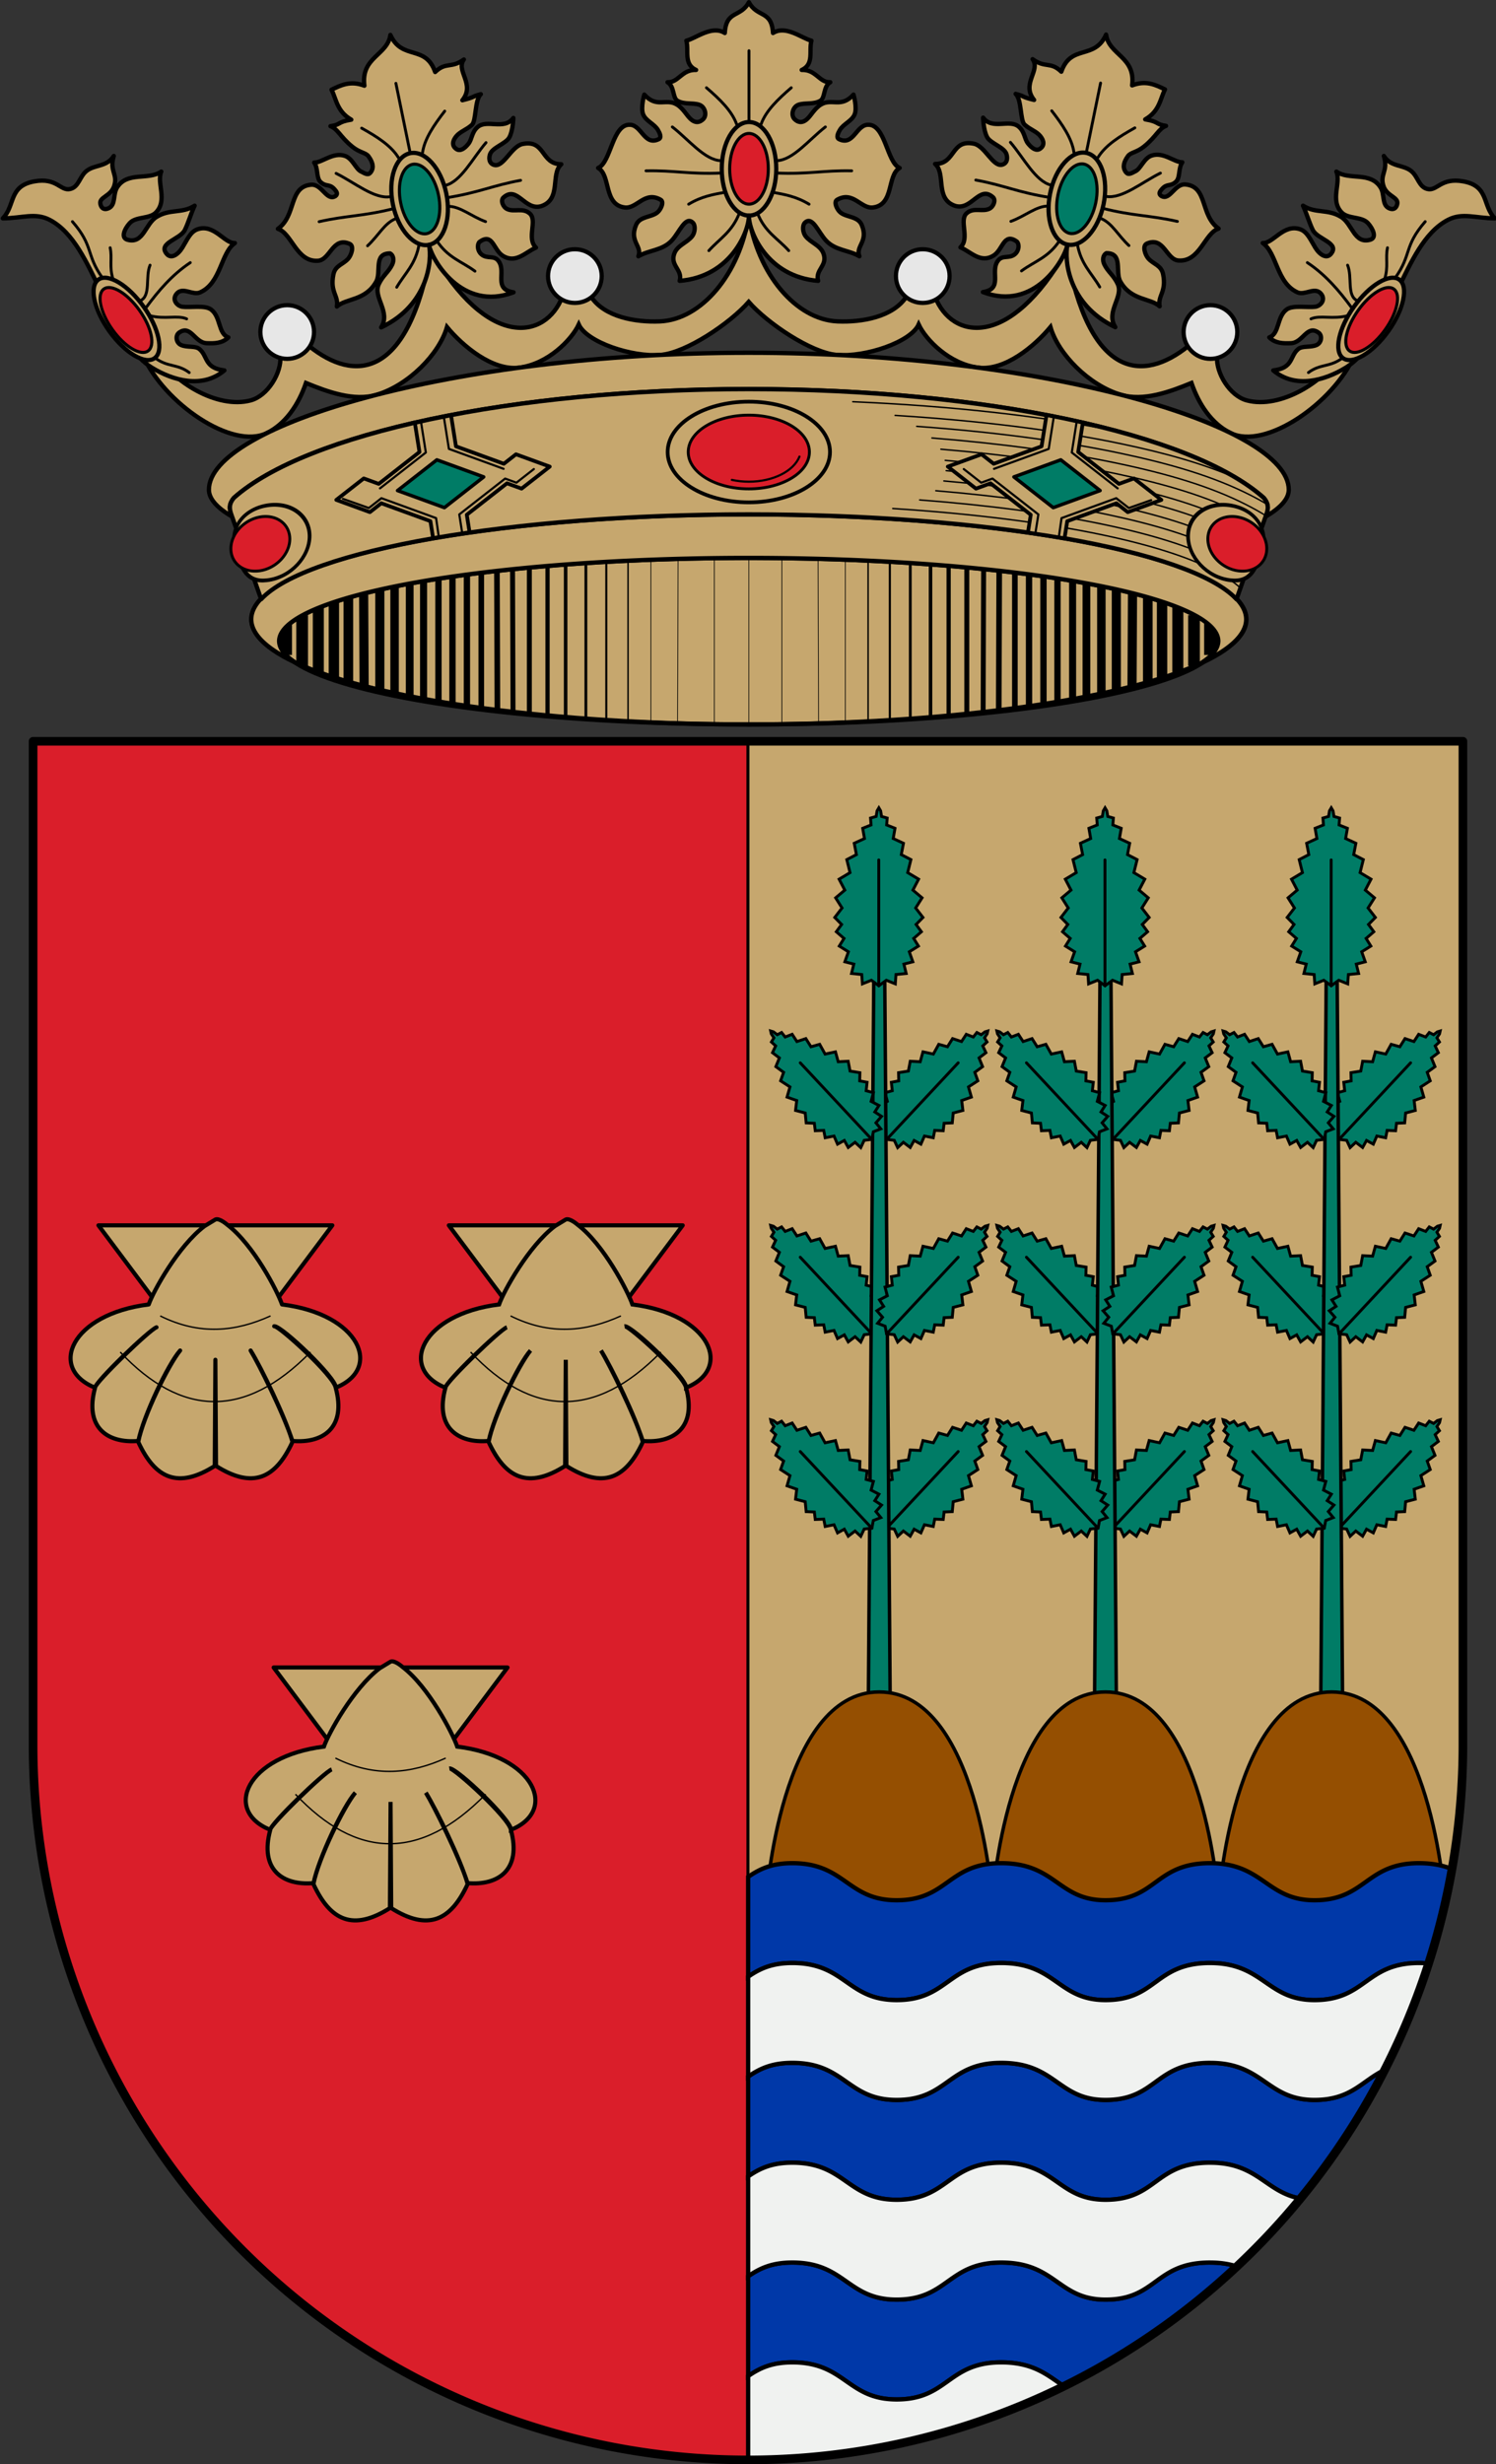
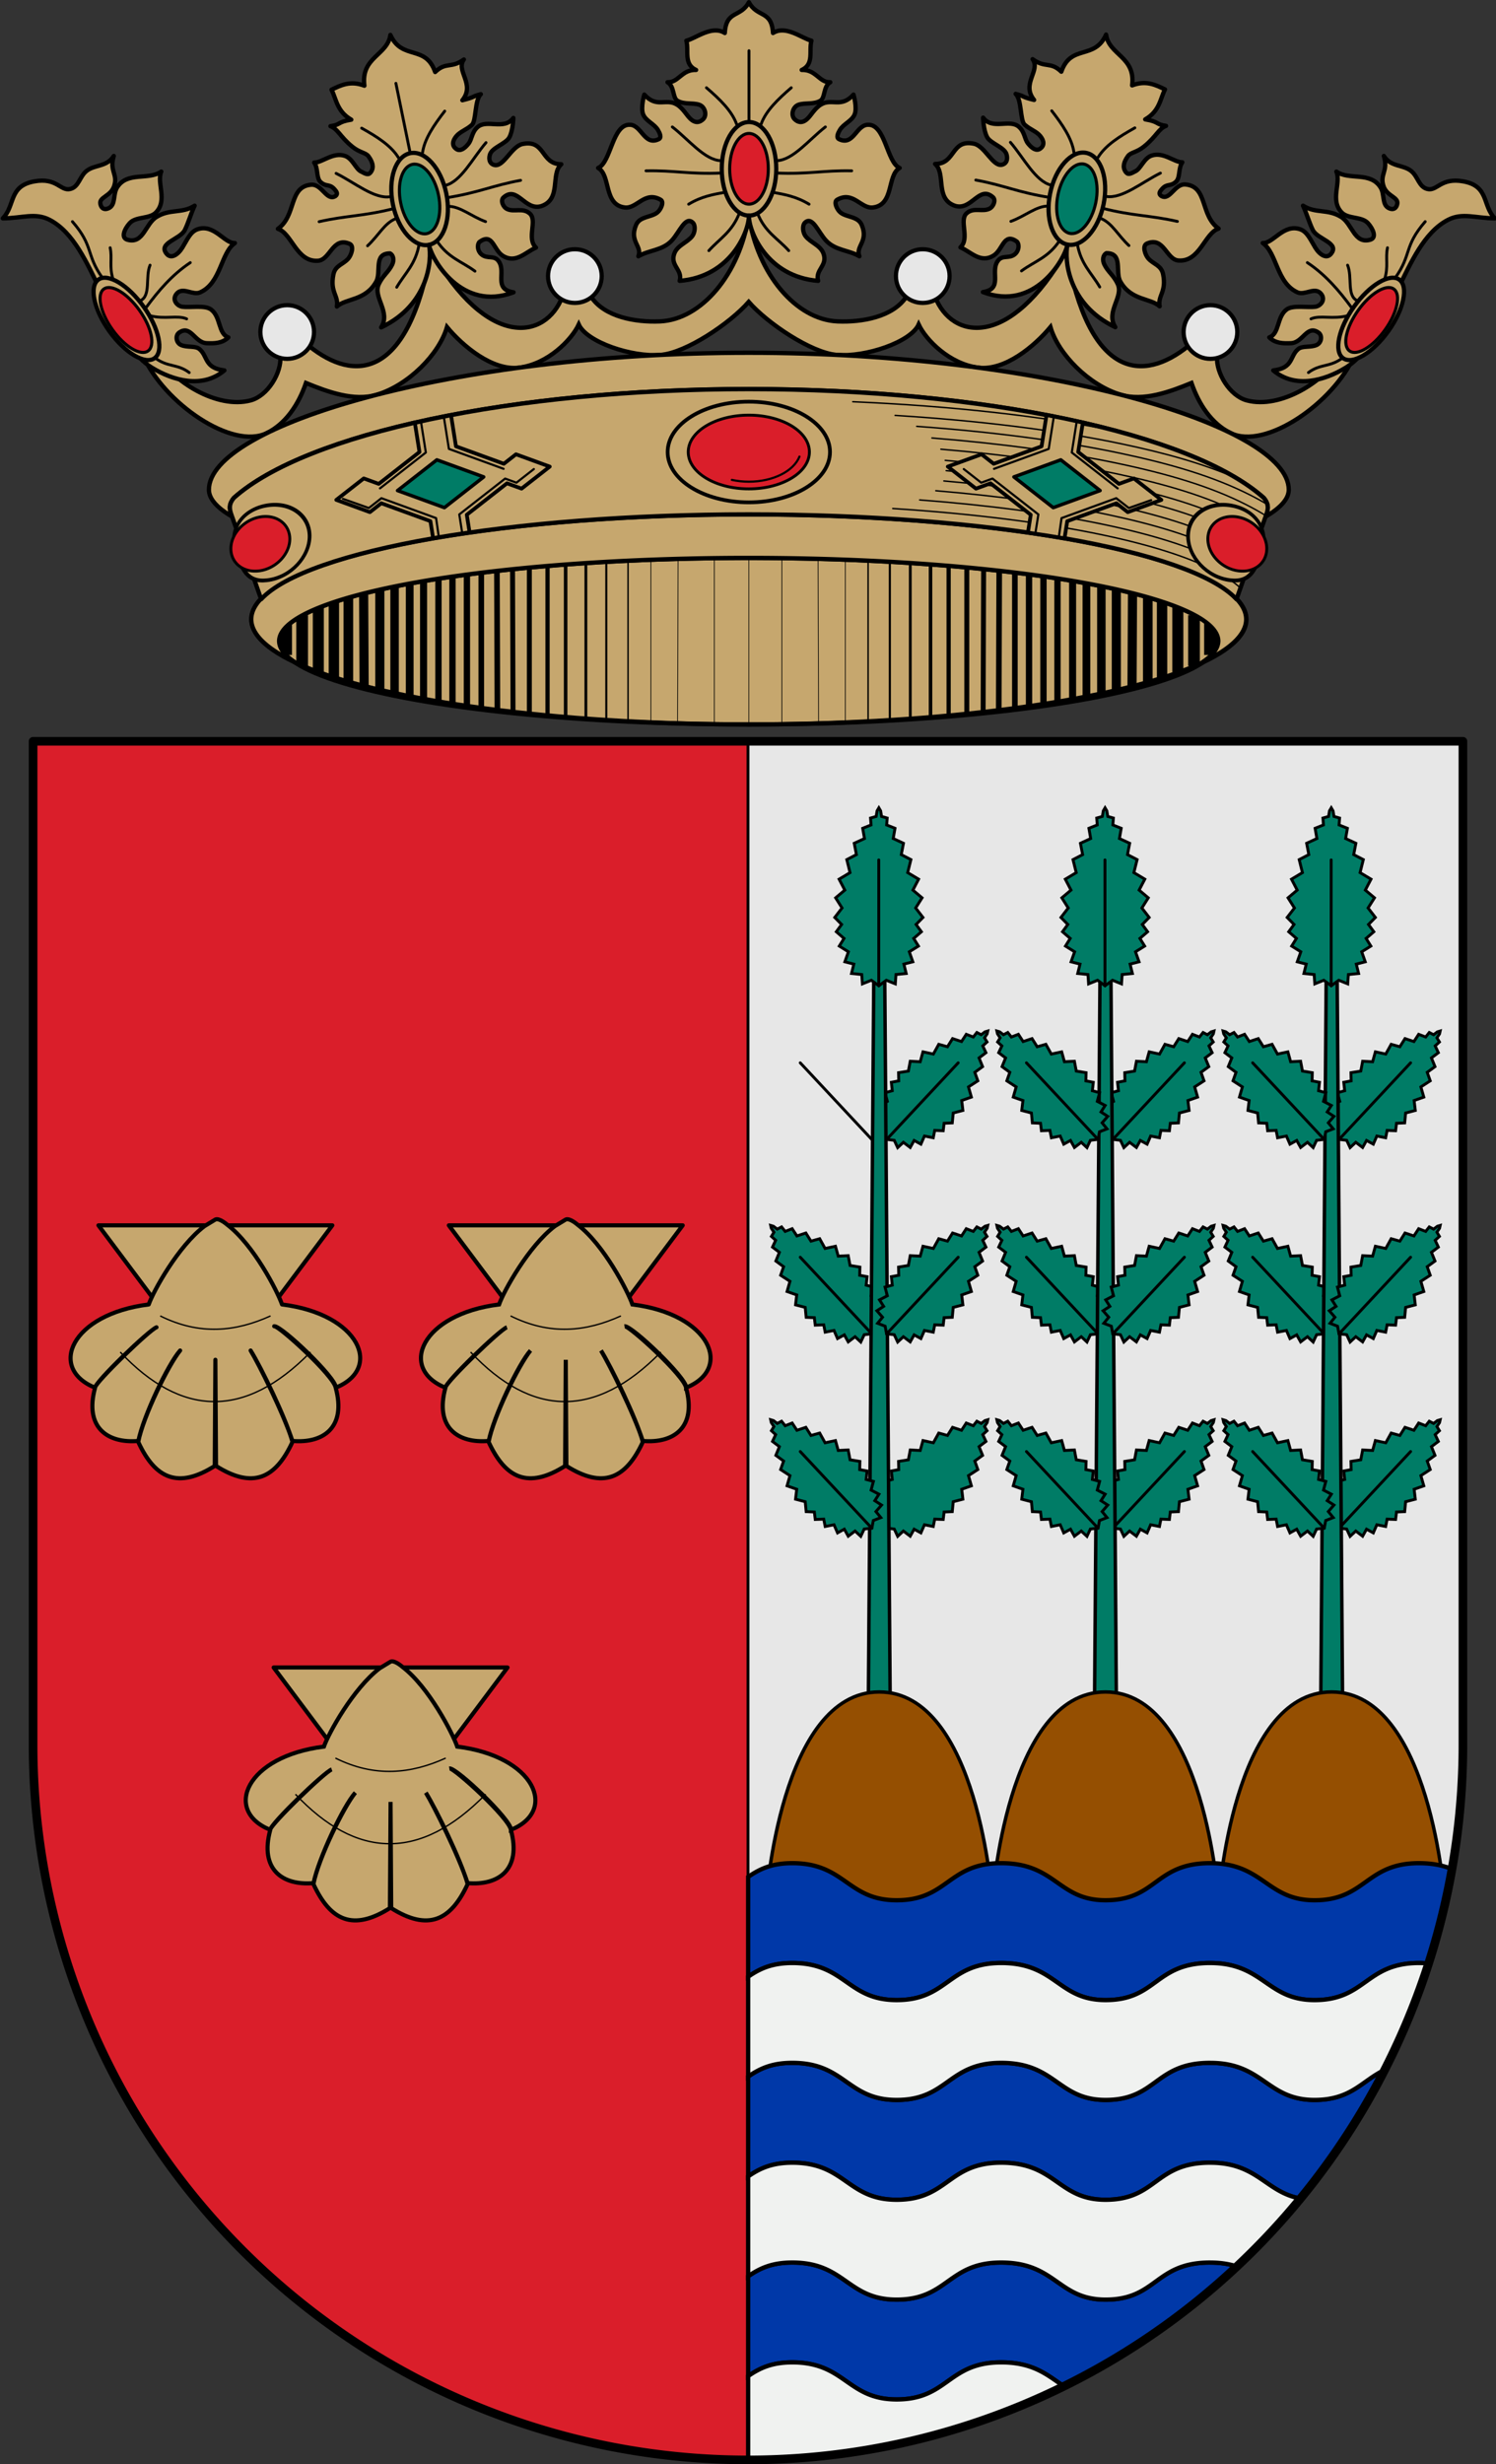
<svg xmlns="http://www.w3.org/2000/svg" width="520" height="856" version="1.0">
  <rect width="100%" height="100%" fill="#333333" stroke="none" />
  <g transform="translate(-69.866 -108.36)">
    <g transform="matrix(1.006 0 0 1.006 -846.87 -2.24)" style="stroke-width:.994">
      <g style="stroke-width:.994">
        <path transform="translate(-25.134 54.36)" d="m1195.1 130.06c-3.069 20.063-16.258 35.899-30.727 36.498-8.399 0.348-19.091-1.501-23.742-8.504-3.436-5.173-7.725-5.645-9.922 0-5.813 14.935-25.987 18.123-45.358-15.947-7.787 44.375-26.427 45.631-42.168 32.955-2.735-2.203-10.214 0.045-9.922 3.545 0.477 5.706-4.356 13.667-10.277 15.236-11.591 3.072-27.035-6.547-32.246-15.945-0.804-1.45-5.628-1.164-4.961 0.354 7.261 16.529 30.84 32.786 42.832 26.861 6.559-3.24 10.947-9.851 13.51-17.293 7.354 3.018 16.572 6.453 24.49 4.051 10.981-3.331 21.51-13.951 24.234-23.363 5.419 6.534 15.729 15.215 24.986 14.021 9.861-1.272 18.012-9.505 20.549-14.908 2.723 6.07 18.316 11.368 28.359 10.504 8.752-0.753 23.841-10.845 30.361-18.299 6.52 7.453 21.609 17.546 30.361 18.299 10.044 0.864 25.637-4.434 28.359-10.504 2.537 5.404 10.688 13.637 20.549 14.908 9.257 1.194 19.567-7.487 24.986-14.021 2.724 9.413 13.253 20.032 24.234 23.363 7.918 2.402 17.134-1.033 24.488-4.051 2.563 7.442 6.953 14.053 13.512 17.293 11.992 5.925 35.571-10.332 42.832-26.861 0.667-1.518-4.157-1.804-4.961-0.354-5.211 9.399-20.655 19.018-32.246 15.945-5.922-1.57-10.754-9.53-10.277-15.236 0.292-3.5-7.187-5.748-9.922-3.545-15.74 12.676-34.381 11.42-42.168-32.955-19.371 34.07-39.544 30.882-45.357 15.947-2.197-5.645-6.486-5.173-9.922 0-4.651 7.003-15.343 8.852-23.742 8.504-14.468-0.599-27.658-16.436-30.726-36.498z" style="fill:#c6a76e;stroke-width:1.491;stroke:#000" />
        <g transform="translate(-2.938)" style="stroke-width:.994;stroke:#000">
          <path transform="translate(-25.134 54.36)" d="m1198.1 56.352c-2.938 5.438-7.844 2.632-8.326 10.631-4.429-2.814-9.964 1.826-13.289 2.658 0.975 3.436-1.055 8.085 3.365 10.098-4.945-0.207-6.091 4.452-9.869 4.232 2.501 1.468 1.649 5.365 3.455 6.412 2.323 1.347 5.227 0.607 7.482 1.35 2.044 0.673 2.789 3.619 1.391 4.994-1.051 1.034-2.476 1.531-4.189 0.09-1.514-1.274-2.649-3.806-4.976-5.172-3.777-2.215-6.894 1.364-11.188-3.4 0 0-1.31 4.451-0.412 6.775 0.894 2.314 3.799 3.271 5.094 5.387 0.643 1.051 1.421 2.695 0.31 3.231-4.954 2.388-5.845-4.693-9.828-4.971-6.24-0.435-6.596 12.976-11.109 14.914 4.443 2.506 1.786 12.72 9.213 13.643 4.196 0.521 6.855-5.859 12.402-2.656 1.286 0.743 0.035 3.467-1.217 4.438-2.161 1.676-6.018 1.262-7.287 4.244-2.463 5.788 2.214 7.265 0.791 10.828 3.674-2.199 8.353-1.935 11.611-5.514 2.622-2.88 4.586-8.375 7.117-6.18 1.138 0.987 0.838 3.488-0.1 4.719-1.724 2.263-5.106 3.137-6.184 5.965-1.622 4.256 2.928 5.604 1.824 9.494 17.799-1.436 23.995-17.267 23.918-22.502-0.077 5.235 6.121 21.066 23.92 22.502-1.104-3.89 3.444-5.238 1.822-9.494-1.077-2.828-4.459-3.702-6.184-5.965-0.938-1.23-1.237-3.732-0.1-4.719 2.531-2.195 4.497 3.3 7.119 6.18 3.258 3.579 7.937 3.315 11.611 5.514-1.423-3.563 3.255-5.04 0.791-10.828-1.269-2.982-5.126-2.569-7.287-4.244-1.251-0.97-2.505-3.695-1.219-4.438 5.548-3.202 8.207 3.177 12.402 2.656 7.427-0.922 4.772-11.137 9.215-13.643-4.513-1.938-4.871-15.349-11.111-14.914-3.983 0.278-4.872 7.358-9.826 4.971-1.11-0.535-0.335-2.179 0.309-3.231 1.294-2.116 4.202-3.073 5.096-5.387 0.898-2.324-0.414-6.775-0.414-6.775-4.293 4.764-7.409 1.185-11.186 3.4-2.328 1.365-3.462 3.898-4.977 5.172-1.714 1.441-3.14 0.944-4.191-0.09-1.398-1.375-0.652-4.321 1.393-4.994 2.256-0.742 5.16-0.002 7.482-1.35 1.806-1.047 0.952-4.944 3.453-6.412-3.778 0.22-4.924-4.439-9.869-4.232 4.42-2.013 2.392-6.662 3.367-10.098-3.325-0.833-8.86-5.473-13.289-2.658-0.482-7.999-5.39-5.193-8.328-10.631z" style="fill:#c6a76e;stroke-linecap:round;stroke-linejoin:round;stroke-width:1.491;stroke:#000" />
          <g style="stroke-width:.994;stroke:#000">
            <ellipse cx="1173" cy="168.23" rx="9.417" ry="16.147" style="fill:none;stroke-linecap:round;stroke-linejoin:round;stroke-width:1.451;stroke:#000" />
            <ellipse cx="1173" cy="168.23" rx="6.674" ry="12.208" style="fill:#da1e2a;stroke-linecap:round;stroke-linejoin:round;stroke-width:1.062;stroke:#000" />
            <path d="m1173 151.89v-24.43" style="fill:none;stroke-linecap:round;stroke-linejoin:round;stroke-width:.994px;stroke:#000" />
            <path d="m1168.7 152.77c-1.64-4.569-5.823-8.591-10.399-12.528" style="fill:none;stroke-linecap:round;stroke-linejoin:round;stroke-width:.994px;stroke:#000" />
            <path d="m1163.3 165.42c-5.596-0.154-11.192-7.319-16.788-11.651" style="fill:none;stroke-linecap:round;stroke-linejoin:round;stroke-width:.994px;stroke:#000" />
            <path d="m1163.6 169.68c-11.023 0.512-16.379-0.958-26.184-0.752" style="fill:none;stroke-linecap:round;stroke-linejoin:round;stroke-width:.994px;stroke:#000" />
            <path d="m1164.8 176.32c-4.114 0.755-8.215 1.431-12.654 4.134" style="fill:none;stroke-linecap:round;stroke-linejoin:round;stroke-width:.994px;stroke:#000" />
            <path d="m1169.7 183.48c-2.554 6.582-6.814 8.821-10.566 13.007" style="fill:none;stroke-linecap:round;stroke-linejoin:round;stroke-width:.994px;stroke:#000" />
            <path d="m1177.2 152.77c1.64-4.569 5.823-8.591 10.399-12.528" style="fill:none;stroke-linecap:round;stroke-linejoin:round;stroke-width:.994px;stroke:#000" />
            <path d="m1182.6 165.42c5.596-0.154 11.192-7.319 16.788-11.651" style="fill:none;stroke-linecap:round;stroke-linejoin:round;stroke-width:.994px;stroke:#000" />
            <path d="m1182.3 169.68c11.023 0.512 16.379-0.958 26.184-0.752" style="fill:none;stroke-linecap:round;stroke-linejoin:round;stroke-width:.994px;stroke:#000" />
            <path d="m1181.1 176.32c4.114 0.755 8.215 1.431 12.654 4.134" style="fill:none;stroke-linecap:round;stroke-linejoin:round;stroke-width:.994px;stroke:#000" />
            <path d="m1175.9 183.48c2.554 6.582 7.081 8.821 10.833 13.007" style="fill:none;stroke-linecap:round;stroke-linejoin:round;stroke-width:.994px;stroke:#000" />
          </g>
        </g>
        <g transform="rotate(-11.587 1166 748.78)" style="fill:none;stroke-width:.994;stroke:#000">
          <path transform="translate(-25.134 54.36)" d="m1187.3 71.712c-4.429-2.814-8.08-1.752-11.404-0.92 0.975 3.436 0.298 7.723 4.611 11.504-4.945-0.207-3.715 0.975-7.494 0.755 2.325 1.432 2.547 4.293 5.976 8.464 2.155 2.621 4.14 2.886 4.814 4.383 0.97 2.155 1.165 4.053-0.233 5.428-1.051 1.034-1.758 0.527-3.472-0.914-1.514-1.274-1.906-4.933-4.234-6.298-3.777-2.215-8.169 0.719-10.885 0.115 1.046 2.389-0.507 5.412 0.913 7.175 1.575 1.956 2.729 1.005 4.024 3.121 0.643 1.051 1.055 1.981-0.055 2.516-3.45 1.289-3.68-5.272-7.663-5.55-7.59-0.712-6.899 9.461-14.096 12.639 4.443 2.506 3.973 12.657 11.4 13.579 4.196 0.521 6.571-7.219 11.817-3.544 1.527 1.07-0.189 3.933-1.44 4.903-2.162 1.675-4.888 1.366-6.157 4.348-2.463 5.788 0.37 7.527-1.053 11.089 3.674-2.199 9.99 0.063 14.953-5.596 2.622-2.88 0.933-9.892 6.736-8.688 1.138 0.987 0.866 2.727-0.072 3.957-1.724 2.263-3.851 2.969-5.863 5.647-3.013 4.011 2.243 10.196-2.207 14.806 17.616-4.287 21.991-19.34 21.913-24.576-0.077 5.235 6.47 24.975 25.323 21.894-6.639-2.467-1.166-7.079-2.788-11.335-1.077-2.828-3.757-1.512-5.482-3.775-0.938-1.23-0.945-3.288 0.193-4.275 5.259-2.403 4.154 3.588 6.971 6.277 3.861 3.686 7.902 0.366 11.812-0.456-2.675-3.692 2.46-9.029 0.256-11.961-1.947-2.591-5.23-1.439-7.391-3.114-1.251-0.97-1.671-3.396-0.385-4.139 5.548-3.202 6.202 6.091 12.192 5.555 7.427-0.922 5.234-10.275 9.678-12.78-7.046-1.434-3.551-9.502-11.702-9.536-3.992-0.017-8.113 6.737-11.129 5.087-1.723-0.942-1.216-2.872-0.573-3.923 1.294-2.116 6.119-2.426 7.695-4.342 1.74-2.114 2.679-6.269 2.679-6.269-4.067 3.66-9.017-1.575-12.794 0.641-2.328 1.365-2.65 3.681-4.165 4.955-1.714 1.441-3.367 2.049-4.418 1.015-1.398-1.375-0.917-2.998 0.751-4.358 1.679-1.371 3.791-1.434 6.113-2.781 1.806-1.047 2.664-8.302 5.165-9.77-3.778 0.22-1.73 0.564-6.675 0.771 5.588-4.587-0.293-10.41 3.335-13.685-4.986 2.28-6.156-0.57-10.586 2.244-1.332-10.092-10.446-6.102-12.576-15.656-2.406 6.76-11.569 5.383-12.331 15.371z" style="fill:#c6a76e;stroke-linecap:round;stroke-linejoin:round;stroke-width:1.491;stroke:#000" />
          <g style="fill:none;stroke-width:.994;stroke:#000">
            <ellipse cx="1173" cy="168.23" rx="9.417" ry="16.147" style="fill:none;stroke-linecap:round;stroke-linejoin:round;stroke-width:1.451;stroke:#000" />
            <ellipse cx="1173" cy="168.23" rx="6.674" ry="12.208" style="fill:#007c66;stroke-linecap:round;stroke-linejoin:round;stroke-width:1.062;stroke:#000" />
            <path d="m1173 151.89v-24.43" style="fill:none;stroke-linecap:round;stroke-linejoin:round;stroke-width:.994px;stroke:#000" />
            <path d="m1168.7 152.77c-1.64-4.569-5.823-8.591-10.399-12.528" style="fill:none;stroke-linecap:round;stroke-linejoin:round;stroke-width:.994px;stroke:#000" />
            <path d="m1163.3 165.42c-5.596-0.154-11.192-7.319-16.788-11.651" style="fill:none;stroke-linecap:round;stroke-linejoin:round;stroke-width:.994px;stroke:#000" />
            <path d="m1163.6 169.68c-11.023 0.512-16.379-0.958-26.184-0.752" style="fill:none;stroke-linecap:round;stroke-linejoin:round;stroke-width:.994px;stroke:#000" />
            <path d="m1163.5 173.24c-4.114 0.755-6.928 4.508-11.366 7.212" style="fill:none;stroke-linecap:round;stroke-linejoin:round;stroke-width:.994px;stroke:#000" />
            <path d="m1169.7 183.48c-2.554 6.582-6.814 8.821-10.566 13.007" style="fill:none;stroke-linecap:round;stroke-linejoin:round;stroke-width:.994px;stroke:#000" />
            <path d="m1177.2 152.77c1.64-4.569 5.823-8.591 10.399-12.528" style="fill:none;stroke-linecap:round;stroke-linejoin:round;stroke-width:.994px;stroke:#000" />
            <path d="m1182.6 165.42c5.596-0.154 11.192-7.319 16.788-11.651" style="fill:none;stroke-linecap:round;stroke-linejoin:round;stroke-width:.994px;stroke:#000" />
            <path d="m1182.3 169.68c11.023 0.512 16.379-0.958 26.184-0.752" style="fill:none;stroke-linecap:round;stroke-linejoin:round;stroke-width:.994px;stroke:#000" />
            <path d="m1182.1 172.69c4.114 0.755 7.215 5.062 11.653 7.766" style="fill:none;stroke-linecap:round;stroke-linejoin:round;stroke-width:.994px;stroke:#000" />
            <path d="m1175.9 183.48c2.554 6.582 7.081 8.821 10.833 13.007" style="fill:none;stroke-linecap:round;stroke-linejoin:round;stroke-width:.994px;stroke:#000" />
          </g>
        </g>
        <g transform="matrix(-.98 -.201 -.201 .98 2466.7 249.47)" style="fill:none;stroke-width:.994;stroke:#000">
          <path transform="translate(-25.134 54.36)" d="m1187.3 71.712c-4.429-2.814-8.08-1.752-11.404-0.92 0.975 3.436 0.298 7.723 4.611 11.504-4.945-0.207-3.715 0.975-7.494 0.755 2.325 1.432 2.547 4.293 5.976 8.464 2.155 2.621 4.14 2.886 4.814 4.383 0.97 2.155 1.165 4.053-0.233 5.428-1.051 1.034-1.758 0.527-3.472-0.914-1.514-1.274-1.906-4.933-4.234-6.298-3.777-2.215-8.169 0.719-10.885 0.115 1.046 2.389-0.507 5.412 0.913 7.175 1.575 1.956 2.729 1.005 4.024 3.121 0.643 1.051 1.055 1.981-0.055 2.516-3.45 1.289-3.68-5.272-7.663-5.55-7.59-0.712-6.899 9.461-14.096 12.639 4.443 2.506 3.973 12.657 11.4 13.579 4.196 0.521 6.571-7.219 11.817-3.544 1.527 1.07-0.189 3.933-1.44 4.903-2.162 1.675-4.888 1.366-6.157 4.348-2.463 5.788 0.37 7.527-1.053 11.089 3.674-2.199 9.99 0.063 14.953-5.596 2.622-2.88 0.933-9.892 6.736-8.688 1.138 0.987 0.866 2.727-0.072 3.957-1.724 2.263-3.851 2.969-5.863 5.647-3.013 4.011 2.243 10.196-2.207 14.806 17.616-4.287 21.991-19.34 21.913-24.576-0.077 5.235 6.47 24.975 25.323 21.894-6.639-2.467-1.166-7.079-2.788-11.335-1.077-2.828-3.757-1.512-5.482-3.775-0.938-1.23-0.945-3.288 0.193-4.275 5.259-2.403 4.154 3.588 6.971 6.277 3.861 3.686 7.902 0.366 11.812-0.456-2.675-3.692 2.46-9.029 0.256-11.961-1.947-2.591-5.23-1.439-7.391-3.114-1.251-0.97-1.671-3.396-0.385-4.139 5.548-3.202 6.202 6.091 12.192 5.555 7.427-0.922 5.234-10.275 9.678-12.78-7.046-1.434-3.551-9.502-11.702-9.536-3.992-0.017-8.113 6.737-11.129 5.087-1.723-0.942-1.216-2.872-0.573-3.923 1.294-2.116 6.119-2.426 7.695-4.342 1.74-2.114 2.679-6.269 2.679-6.269-4.067 3.66-9.017-1.575-12.794 0.641-2.328 1.365-2.65 3.681-4.165 4.955-1.714 1.441-3.367 2.049-4.418 1.015-1.398-1.375-0.917-2.998 0.751-4.358 1.679-1.371 3.791-1.434 6.113-2.781 1.806-1.047 2.664-8.302 5.165-9.77-3.778 0.22-1.73 0.564-6.675 0.771 5.588-4.587-0.293-10.41 3.335-13.685-4.986 2.28-6.156-0.57-10.586 2.244-1.332-10.092-10.446-6.102-12.576-15.656-2.406 6.76-11.569 5.383-12.331 15.371z" style="fill:#c6a76e;stroke-linecap:round;stroke-linejoin:round;stroke-width:1.491;stroke:#000" />
          <g style="fill:none;stroke-width:.994;stroke:#000">
            <ellipse cx="1173" cy="168.23" rx="9.417" ry="16.147" style="fill:none;stroke-linecap:round;stroke-linejoin:round;stroke-width:1.451;stroke:#000" />
            <ellipse cx="1173" cy="168.23" rx="6.674" ry="12.208" style="fill:#007c66;stroke-linecap:round;stroke-linejoin:round;stroke-width:1.062;stroke:#000" />
-             <path d="m1173 151.89v-24.43" style="fill:none;stroke-linecap:round;stroke-linejoin:round;stroke-width:.994px;stroke:#000" />
            <path d="m1168.7 152.77c-1.64-4.569-5.823-8.591-10.399-12.528" style="fill:none;stroke-linecap:round;stroke-linejoin:round;stroke-width:.994px;stroke:#000" />
            <path d="m1163.3 165.42c-5.596-0.154-11.192-7.319-16.788-11.651" style="fill:none;stroke-linecap:round;stroke-linejoin:round;stroke-width:.994px;stroke:#000" />
            <path d="m1163.6 169.68c-11.023 0.512-16.379-0.958-26.184-0.752" style="fill:none;stroke-linecap:round;stroke-linejoin:round;stroke-width:.994px;stroke:#000" />
            <path d="m1163.5 173.24c-4.114 0.755-6.928 4.508-11.366 7.212" style="fill:none;stroke-linecap:round;stroke-linejoin:round;stroke-width:.994px;stroke:#000" />
            <path d="m1169.7 183.48c-2.554 6.582-6.814 8.821-10.566 13.007" style="fill:none;stroke-linecap:round;stroke-linejoin:round;stroke-width:.994px;stroke:#000" />
            <path d="m1177.2 152.77c1.64-4.569 5.823-8.591 10.399-12.528" style="fill:none;stroke-linecap:round;stroke-linejoin:round;stroke-width:.994px;stroke:#000" />
            <path d="m1182.6 165.42c5.596-0.154 11.192-7.319 16.788-11.651" style="fill:none;stroke-linecap:round;stroke-linejoin:round;stroke-width:.994px;stroke:#000" />
            <path d="m1182.3 169.68c11.023 0.512 16.379-0.958 26.184-0.752" style="fill:none;stroke-linecap:round;stroke-linejoin:round;stroke-width:.994px;stroke:#000" />
            <path d="m1182.1 172.69c4.114 0.755 7.215 5.062 11.653 7.766" style="fill:none;stroke-linecap:round;stroke-linejoin:round;stroke-width:.994px;stroke:#000" />
            <path d="m1175.9 183.48c2.554 6.582 7.081 8.821 10.833 13.007" style="fill:none;stroke-linecap:round;stroke-linejoin:round;stroke-width:.994px;stroke:#000" />
          </g>
        </g>
        <g style="stroke-width:.994;stroke:#000">
          <path d="m945.57 209.4c3.776 7.551 9.021 21.935 18.292 27.563 7.091 4.305 17.305 7.331 24.932 0.877-7.062-0.808-5.624-4.925-8.645-7.392-1.443-1.179-4.277-0.448-6.333-1.378-1.78-0.805-1.995-3.323-0.683-4.26 4.059-2.9 5.336 3.448 9.522 3.633 2.639 0.117 5.432 0.081 7.517-2.005-3.578-1.251-2.541-7.112-6.014-9.647-2.161-1.578-7.194-0.546-9.959-0.945-1.635-0.236-3.654-2.301-1.943-4.442 2.09-2.616 5.569 0.638 8.143-0.501 7.284-3.225 7.094-13.627 12.027-17.039-3.575 0.217-7.156-6.725-12.904-4.761-2.483 0.848-3.558 3.588-5.228 6.314-1.526 2.49-3.886 4.046-5.422 2.206-3.199-3.834 4.641-4.988 6.264-8.269 1.207-2.438 2.169-5.848 3.383-8.394-4.418 2.817-8.481 1.007-13.155 3.884-3.955 2.434-4.487 9.401-10.023 7.893-2.482-0.676-0.982-3.861 0.752-5.763 2.135-2.342 6.8-1.372 9.021-3.633 4.186-4.262 0.167-10.272 1.879-14.157-4.465 3.13-11.777-0.141-15.285 5.513-1.464 2.359-0.369 5.961-2.882 7.141-1.489 0.7-2.562 0.11-2.881-1.503-0.471-2.376 3.596-2.597 4.761-6.139 1.379-4.191-1.754-5.158-0.125-10.399-2.45 3.904-6.717 2.91-9.522 5.262-2.33 1.954-2.559 5.417-5.513 6.139-3.412 0.834-4.604-4.044-12.403-2.631-8.993 1.629-6.536 8.31-10.9 12.779 6.724-0.068 11.188-2.068 16.162 0.501 8.371 4.324 12.95 15.127 17.164 23.553z" style="fill:#c6a76e;stroke-linecap:round;stroke-linejoin:round;stroke-width:1.491;stroke:#000" />
          <ellipse transform="rotate(-35.565)" cx="648.83" cy="734.44" rx="7.281" ry="16.677" style="fill:#c6a76e;stroke-linecap:round;stroke-linejoin:round;stroke-width:1.451;stroke:#000" />
          <ellipse transform="matrix(.813 -.583 .581 .814 0 0)" cx="648.8" cy="735.48" rx="5.731" ry="13.138" style="fill:#da1e2a;stroke-linecap:round;stroke-linejoin:round;stroke-width:1.062;stroke:#000" />
          <path d="m946.57 205.76c-5.638-7.942-2.859-10.76-10.273-19.294" style="fill:none;stroke-linecap:round;stroke-linejoin:round;stroke-width:.994px;stroke:#000" />
          <path d="m950.33 206.39c-1.412-4.388-0.226-7.356-1.002-10.9" style="fill:none;stroke-linecap:round;stroke-linejoin:round;stroke-width:.994px;stroke:#000" />
          <path d="m959.73 213.78c3.784-1.694 1.666-8.205 3.383-12.278" style="fill:none;stroke-linecap:round;stroke-linejoin:round;stroke-width:.994px;stroke:#000" />
          <path d="m961.73 216.16c4.304-5.837 8.994-11.353 15.285-15.535" style="fill:none;stroke-linecap:round;stroke-linejoin:round;stroke-width:.994px;stroke:#000" />
          <path d="m962.98 218.92c5.256 1.417 9.615-0.283 12.779 1.128" style="fill:none;stroke-linecap:round;stroke-linejoin:round;stroke-width:.994px;stroke:#000" />
          <path d="m964.74 233.45c4.479 3.43 7.718 1.998 11.902 5.137" style="fill:none;stroke-linecap:round;stroke-linejoin:round;stroke-width:.994px;stroke:#000" />
        </g>
        <g transform="matrix(-1 0 0 1 2340 0)" style="stroke-width:.994;stroke:#000">
          <path d="m945.57 209.4c3.776 7.551 9.021 21.935 18.292 27.563 7.091 4.305 17.305 7.331 24.932 0.877-7.062-0.808-5.624-4.925-8.645-7.392-1.443-1.179-4.277-0.448-6.333-1.378-1.78-0.805-1.995-3.323-0.683-4.26 4.059-2.9 5.336 3.448 9.522 3.633 2.639 0.117 5.432 0.081 7.517-2.005-3.578-1.251-2.541-7.112-6.014-9.647-2.161-1.578-7.194-0.546-9.959-0.945-1.635-0.236-3.654-2.301-1.943-4.442 2.09-2.616 5.569 0.638 8.143-0.501 7.284-3.225 7.094-13.627 12.027-17.039-3.575 0.217-7.156-6.725-12.904-4.761-2.483 0.848-3.558 3.588-5.228 6.314-1.526 2.49-3.886 4.046-5.422 2.206-3.199-3.834 4.641-4.988 6.264-8.269 1.207-2.438 2.169-5.848 3.383-8.394-4.418 2.817-8.481 1.007-13.155 3.884-3.955 2.434-4.487 9.401-10.023 7.893-2.482-0.676-0.982-3.861 0.752-5.763 2.135-2.342 6.8-1.372 9.021-3.633 4.186-4.262 0.167-10.272 1.879-14.157-4.465 3.13-11.777-0.141-15.285 5.513-1.464 2.359-0.369 5.961-2.882 7.141-1.489 0.7-2.562 0.11-2.881-1.503-0.471-2.376 3.596-2.597 4.761-6.139 1.379-4.191-1.754-5.158-0.125-10.399-2.45 3.904-6.717 2.91-9.522 5.262-2.33 1.954-2.559 5.417-5.513 6.139-3.412 0.834-4.604-4.044-12.403-2.631-8.993 1.629-6.536 8.31-10.9 12.779 6.724-0.068 11.188-2.068 16.162 0.501 8.371 4.324 12.95 15.127 17.164 23.553z" style="fill:#c6a76e;stroke-linecap:round;stroke-linejoin:round;stroke-width:1.491;stroke:#000" />
          <ellipse transform="rotate(-35.565)" cx="648.83" cy="734.44" rx="7.281" ry="16.677" style="fill:#c6a76e;stroke-linecap:round;stroke-linejoin:round;stroke-width:1.451;stroke:#000" />
          <ellipse transform="matrix(.813 -.583 .581 .814 0 0)" cx="648.8" cy="735.48" rx="5.731" ry="13.138" style="fill:#da1e2a;stroke-linecap:round;stroke-linejoin:round;stroke-width:1.062;stroke:#000" />
          <path d="m946.57 205.76c-5.638-7.942-2.859-10.76-10.273-19.294" style="fill:none;stroke-linecap:round;stroke-linejoin:round;stroke-width:.994px;stroke:#000" />
          <path d="m950.33 206.39c-1.412-4.388-0.226-7.356-1.002-10.9" style="fill:none;stroke-linecap:round;stroke-linejoin:round;stroke-width:.994px;stroke:#000" />
          <path d="m959.73 213.78c3.784-1.694 1.666-8.205 3.383-12.278" style="fill:none;stroke-linecap:round;stroke-linejoin:round;stroke-width:.994px;stroke:#000" />
          <path d="m961.73 216.16c4.304-5.837 8.994-11.353 15.285-15.535" style="fill:none;stroke-linecap:round;stroke-linejoin:round;stroke-width:.994px;stroke:#000" />
          <path d="m962.98 218.92c5.256 1.417 9.615-0.283 12.779 1.128" style="fill:none;stroke-linecap:round;stroke-linejoin:round;stroke-width:.994px;stroke:#000" />
          <path d="m964.74 233.45c4.479 3.43 7.718 1.998 11.902 5.137" style="fill:none;stroke-linecap:round;stroke-linejoin:round;stroke-width:.994px;stroke:#000" />
        </g>
        <g style="stroke-width:.994">
          <circle cx="1010.5" cy="224.58" r="9.271" style="fill:#e7e7e7;stroke-linecap:round;stroke-linejoin:round;stroke-width:1.451;stroke:#000" />
          <circle cx="1109.9" cy="205.27" r="9.271" style="fill:#e7e7e7;stroke-linecap:round;stroke-linejoin:round;stroke-width:1.451;stroke:#000" />
          <circle transform="scale(-1,1)" cx="-1230.1" cy="205.27" r="9.271" style="fill:#e7e7e7;stroke-linecap:round;stroke-linejoin:round;stroke-width:1.451;stroke:#000" />
          <circle transform="scale(-1,1)" cx="-1329.5" cy="224.58" r="9.271" style="fill:#e7e7e7;stroke-linecap:round;stroke-linejoin:round;stroke-width:1.451;stroke:#000" />
        </g>
      </g>
      <g style="stroke-width:.994">
        <g style="stroke-width:.994">
          <g style="stroke-width:.994">
            <ellipse transform="translate(56.429 -76.64)" cx="1113.6" cy="400.46" rx="171.89" ry="36.266" style="fill:#c6a76e;stroke-linecap:round;stroke-linejoin:round;stroke-width:1.491;stroke:#000" />
            <g transform="matrix(.736 0 0 1 76.747 384.55)" style="fill:#eac102;stroke-width:.994;stroke:#000">
              <path d="m1428.7-25.419v-55.588" style="fill:#eac102;stroke-width:.668;stroke:#000" />
              <path d="m1418.5-25.967v-54.655" style="fill:#eac102;stroke-width:.984;stroke:#000" />
              <path d="m1408.9-26.233v-53.96" style="fill:#eac102;stroke-width:1.318;stroke:#000" />
              <path d="m1399.4-26.992v-52.711" style="fill:#eac102;stroke-width:1.652;stroke:#000" />
              <path d="m1390.9-27.218v-51.991" style="fill:#eac102;stroke-width:1.986;stroke:#000" />
              <path d="m1374.7-28.767-0.224-49.318m7.895 49.928v-50.498" style="fill:#eac102;stroke-width:2.32;stroke:#000" />
              <path d="m1359.8-29.558v-47.31m7.568 47.962-0.224-48.596" style="fill:#eac102;stroke-width:2.636;stroke:#000" />
              <path d="m1339.7-31.596v-43.234m6.576 43.271v-43.995m6.774 44.744v-45.431" style="fill:#eac102;stroke-width:2.97;stroke:#000" />
              <path d="m1332.7-32.435v-41.556" style="fill:#eac102;stroke-width:3.304;stroke:#000" />
              <path d="m1326.2-33.287v-39.851" style="fill:#eac102;stroke-width:3.638;stroke:#000" />
              <path d="m1319.1-34.286v-37.853" style="fill:#eac102;stroke-width:3.972;stroke:#000" />
              <path d="m1304.8-37.683-0.224-32.026m7.594 33.351v-34.681" style="fill:#eac102;stroke-width:4.288;stroke:#000" />
              <path d="m1297.4-39.149v-29.143" style="fill:#eac102;stroke-width:4.529;stroke:#000" />
              <path d="m1290.6-40.642v-26.117" style="fill:#eac102;stroke-width:4.863;stroke:#000" />
              <path d="m1283.3-42.48v-22.301" style="fill:#eac102;stroke-width:5.179;stroke:#000" />
              <path d="m1275.7-44.669v-17.534" style="fill:#eac102;stroke-width:5.495;stroke:#000" />
              <path d="m1267.7-48.458v-11.009" style="fill:#eac102;stroke-width:6.478;stroke:#000" />
              <path d="m1469.2-24.547v-57.341m-17.237 57.059 0.224-56.812m-12.787 56.554v-56.252" style="fill:#eac102;stroke-width:.334;stroke:#000" />
              <path d="m1541.4-25.419v-55.588" style="fill:#eac102;stroke-width:.668;stroke:#000" />
              <path d="m1551.6-25.804v-54.818" style="fill:#eac102;stroke-width:.984;stroke:#000" />
              <path d="m1561.2-26.445v-53.748" style="fill:#eac102;stroke-width:1.318;stroke:#000" />
              <path d="m1570.7-26.723v-52.979" style="fill:#eac102;stroke-width:1.652;stroke:#000" />
              <path d="m1579.2-27.542v-51.666" style="fill:#eac102;stroke-width:1.986;stroke:#000" />
              <path d="m1595.4-28.767 0.224-49.318m-7.895 50.313v-50.882" style="fill:#eac102;stroke-width:2.32;stroke:#000" />
              <path d="m1610.3-30.124v-46.744m-7.568 47.46 0.224-48.095" style="fill:#eac102;stroke-width:2.636;stroke:#000" />
              <path d="m1630.3-32.523v-42.307m-6.576 43.271v-43.995m-6.774 45.368v-46.055" style="fill:#eac102;stroke-width:2.97;stroke:#000" />
              <path d="m1637.4-32.435v-41.556" style="fill:#eac102;stroke-width:3.304;stroke:#000" />
              <path d="m1643.9-34.154v-38.985" style="fill:#eac102;stroke-width:3.638;stroke:#000" />
              <path d="m1650.9-35.21v-36.929" style="fill:#eac102;stroke-width:3.972;stroke:#000" />
              <path d="m1665.3-37.683 0.224-32.026m-7.594 33.35v-34.681" style="fill:#eac102;stroke-width:4.288;stroke:#000" />
              <path d="m1672.7-39.149v-29.142" style="fill:#eac102;stroke-width:4.529;stroke:#000" />
              <path d="m1679.4-40.642v-26.116" style="fill:#eac102;stroke-width:4.863;stroke:#000" />
              <path d="m1686.8-42.48v-22.301" style="fill:#eac102;stroke-width:5.179;stroke:#000" />
              <path d="m1694.4-44.669v-17.533" style="fill:#eac102;stroke-width:5.495;stroke:#000" />
              <path d="m1702.4-48.458v-11.437" style="fill:#eac102;stroke-width:6.478;stroke:#000" />
              <path d="m1500.9-24.547v-57.341m17.237 57.099-0.224-56.852m12.787 56.554v-56.251" style="fill:#eac102;stroke-width:.334;stroke:#000" />
            </g>
            <ellipse transform="translate(56.429 -76.64)" cx="1113.6" cy="407.98" rx="162.25" ry="28.75" style="fill:none;stroke-linecap:round;stroke-linejoin:round;stroke-width:1.491;stroke:#000" />
            <path transform="translate(56.429 -76.64)" d="m1113.6 436.73v-57.5" style="fill:none;stroke-width:.199;stroke:#000" />
            <path transform="translate(-25.134 54.36)" d="m1195.1 233.2a171.89 36.266 0 0 0-171.89 36.266 171.89 36.266 0 0 0 14.789 14.607 162.25 28.75 0 0 1-5.152-7.09 162.25 28.75 0 0 1 162.25-28.75 162.25 28.75 0 0 1 162.25 28.75 162.25 28.75 0 0 1-5.525 7.301 171.89 36.266 0 0 0 15.162-14.818 171.89 36.266 0 0 0-171.89-36.266z" style="fill:#c6a76e;stroke-linecap:round;stroke-linejoin:round;stroke-width:1.491;stroke:#000" />
          </g>
          <path d="m1170 231.75c-103.03 0-186.55 25.246-186.55 47.289 0 3.136 2.807 6.266 8.01 9.285l-0.268-0.758c-0.78-2.214-0.742-3.697 0.865-5.688 25.024-22.338 96.686-37.586 177.95-37.592 81.262 6e-3 152.92 15.254 177.95 37.592 1.607 1.991 1.645 3.474 0.865 5.688l-0.268 0.758c5.202-3.019 8.01-6.149 8.01-9.285 0-22.043-83.524-47.289-186.55-47.289z" style="fill:#c6a76e;stroke-linecap:round;stroke-linejoin:round;stroke-width:1.491;stroke:#000" />
          <path d="m1170 244.29c-81.262 6e-3 -152.92 15.254-177.95 37.592-1.607 1.991-1.645 3.474-0.865 5.688l10.316 29.277c15.805-17 86.388-29.267 168.5-29.285 82.108 0.018 152.69 12.285 168.5 29.285l10.316-29.277c0.78-2.214 0.742-3.697-0.865-5.688-25.024-22.338-96.686-37.586-177.95-37.592z" style="fill:#c6a76e;stroke-linecap:round;stroke-linejoin:round;stroke-width:1.491;stroke:#000" />
          <g transform="translate(56.429 -76.64)" style="stroke-width:.994;stroke:#000">
            <path transform="translate(-81.563 131)" d="m1365 258.61c-2.462-2.247-5.606-4.291-9.422-6.234-9.092-4.631-22.058-8.684-38.154-12.08-20.202-4.262-45.407-7.387-72.549-9.125" style="fill:none;stroke-linecap:round;stroke-linejoin:round;stroke-width:.497;stroke:#000" />
            <path transform="translate(-81.563 131)" d="m1366.3 254.94c-2.564-2.132-5.592-4.007-9.078-5.783-9.573-4.876-22.762-8.961-39.045-12.396-18.154-3.83-40.198-6.736-64.014-8.561" style="fill:none;stroke-linecap:round;stroke-linejoin:round;stroke-width:.497;stroke:#000" />
            <path transform="translate(-81.563 131)" d="m1367.6 251.33c-2.584-2.004-5.485-3.746-8.711-5.389-10.054-5.121-23.468-9.236-39.938-12.711-17.002-3.587-37.294-6.354-59.207-8.201" style="fill:none;stroke-linecap:round;stroke-linejoin:round;stroke-width:.497;stroke:#000" />
            <path transform="translate(-81.563 131)" d="m1368.8 247.77c-2.555-1.874-5.327-3.503-8.332-5.033-10.535-5.366-24.174-9.513-40.83-13.027-16.531-3.488-36.046-6.203-57.106-8.057" style="fill:none;stroke-linecap:round;stroke-linejoin:round;stroke-width:.497;stroke:#000" />
            <path transform="translate(-81.563 131)" d="m1370.1 244.21c-2.494-1.746-5.144-3.261-7.951-4.691-11.016-5.611-24.878-9.786-41.721-13.34-16.599-3.502-36.095-6.222-57.098-8.084" style="fill:none;stroke-linecap:round;stroke-linejoin:round;stroke-width:.497;stroke:#000" />
            <path transform="translate(-81.563 131)" d="m1371.3 240.79c-2.414-1.625-4.93-3.052-7.562-4.393-11.484-5.85-25.566-10.057-42.59-13.648-16.946-3.575-36.794-6.336-58.148-8.209" style="fill:none;stroke-linecap:round;stroke-linejoin:round;stroke-width:.497;stroke:#000" />
            <path transform="translate(-81.563 131)" d="m1372.6 237.18c-2.314-1.502-4.695-2.835-7.154-4.088-11.978-6.101-26.29-10.338-43.506-13.971-17.623-3.718-38.268-6.548-60.436-8.432" style="fill:none;stroke-linecap:round;stroke-linejoin:round;stroke-width:.497;stroke:#000" />
            <path transform="translate(-81.563 131)" d="m1373.8 233.67c-2.205-1.387-4.454-2.622-6.752-3.793-12.459-6.346-26.996-10.615-44.398-14.287-18.707-3.947-40.693-6.889-64.248-8.775" style="fill:none;stroke-linecap:round;stroke-linejoin:round;stroke-width:.497;stroke:#000" />
            <path transform="translate(-81.563 131)" d="m1374.3 229.77c-1.858-1.109-3.734-2.134-5.637-3.103-12.94-6.591-27.7-10.891-45.289-14.602-20.372-4.298-44.475-7.406-70.234-9.268" style="fill:none;stroke-linecap:round;stroke-linejoin:round;stroke-width:.497;stroke:#000" />
            <path transform="translate(-81.563 131)" d="m1363.6 220.68c-11.687-5.095-24.626-8.66-39.541-11.807-22.597-4.768-49.619-8.073-78.381-9.852" style="fill:none;stroke-linecap:round;stroke-linejoin:round;stroke-width:.497;stroke:#000" />
            <path transform="translate(-81.563 131)" d="m1323 204.63c-26.389-5.42-58.332-8.889-91.947-10.33" style="fill:none;stroke-linecap:round;stroke-linejoin:round;stroke-width:.497;stroke:#000" />
          </g>
          <path transform="translate(-25.134 54.36)" d="m1298 198.91-1.709 10.787-16.547 6.023-4.188-3.272-11.674 4.25 9.738 7.609 5.039-1.834 13.889 10.852-0.973 6.146v6e-3c4.355 0.625 8.582 1.286 12.644 1.992l0.94-5.928 16.982-6.182 3.926 3.068 11.615-4.227-9.492-7.416-5.172 1.883-14.078-11 1.605-10.141c-4.054-0.925-8.247-1.794-12.551-2.619z" style="fill:#c6a76e;stroke-linecap:round;stroke-linejoin:round;stroke-width:1.293;stroke:#000" />
        </g>
        <path d="m1170 360.09v-57.5" style="fill:none;stroke-width:.199;stroke:#000" />
        <g style="stroke-width:.994;stroke:#000">
          <g style="stroke-width:.994;stroke:#000">
            <path d="m1275.4 253.75-1.774 11.198-18.898 6.878" style="fill:none;stroke-linecap:round;stroke-linejoin:round;stroke-width:.746;stroke:#000" />
            <path d="m1269 294.17 1.045-6.598-15.848-12.382-3.902 1.42-6.016-4.7" style="fill:none;stroke-linecap:round;stroke-linejoin:round;stroke-width:.746;stroke:#000" />
          </g>
          <path d="m1283.3 255.41-1.708 10.782 15.848 12.381" style="fill:none;stroke-linecap:round;stroke-linejoin:round;stroke-width:.746;stroke:#000" />
          <path d="m1277.1 295.48 0.951-6.639 18.898-6.878 4.345 3.395 7.716-2.718" style="fill:none;stroke-linecap:round;stroke-linejoin:round;stroke-width:.746;stroke:#000" />
          <path d="m1261.6 274.62 16.194-5.894 13.58 10.61-16.194 5.894z" style="fill:#007c66;stroke-linecap:round;stroke-linejoin:round;stroke-width:1.193;stroke:#000" />
        </g>
        <g transform="matrix(-1 0 0 1 2340 0)" style="stroke-width:.994;stroke:#000">
          <g style="stroke-width:.994;stroke:#000">
            <path d="m1272.9 253.26-1.71 10.797-16.548 6.023-4.187-3.272-11.675 4.249 9.739 7.609 5.038-1.834 13.89 10.852-0.973 6.145" style="fill:none;stroke-linecap:round;stroke-linejoin:round;stroke-width:1.293;stroke:#000" />
            <path d="m1275.4 253.75-1.774 11.198-18.898 6.878" style="fill:none;stroke-linecap:round;stroke-linejoin:round;stroke-width:.746;stroke:#000" />
            <path d="m1269 294.17 1.045-6.598-15.848-12.382-3.902 1.42-6.016-4.7" style="fill:none;stroke-linecap:round;stroke-linejoin:round;stroke-width:.746;stroke:#000" />
          </g>
          <path d="m1283.3 255.41-1.708 10.782 15.848 12.381" style="fill:none;stroke-linecap:round;stroke-linejoin:round;stroke-width:.746;stroke:#000" />
          <path d="m1285.4 255.88-1.606 10.143 14.078 10.999 5.172-1.883v-1e-5l9.492 7.416-11.614 4.227-3.926-3.068-16.982 6.181-0.939 5.928" style="fill:none;stroke-linecap:round;stroke-linejoin:round;stroke-width:1.293;stroke:#000" />
          <path d="m1277.1 295.48 0.951-6.639 18.898-6.878 4.345 3.395 8.946-3.165" style="fill:none;stroke-linecap:round;stroke-linejoin:round;stroke-width:.746;stroke:#000" />
          <path d="m1261.6 274.62 16.194-5.894 13.58 10.61-16.194 5.894z" style="fill:#007c66;stroke-linecap:round;stroke-linejoin:round;stroke-width:1.193;stroke:#000" />
        </g>
        <g style="stroke-width:.994;stroke:#000">
          <ellipse cx="1170" cy="266.02" rx="28.045" ry="17.386" style="fill:none;stroke-linecap:round;stroke-linejoin:round;stroke-width:1.293;stroke:#000" />
          <ellipse cx="1170" cy="266.02" rx="20.933" ry="12.729" style="fill:#da1e2a;stroke-linecap:round;stroke-linejoin:round;stroke-width:.994;stroke:#000" />
          <path d="m1187.5 267.6c-1.974 4.981-9.055 8.668-17.488 8.668-2.056 0-4.031-0.219-5.872-0.623" style="fill:none;stroke-linecap:round;stroke-linejoin:round;stroke-width:.746;stroke:#000" />
        </g>
        <g style="stroke-width:.994;stroke:#000">
          <path transform="matrix(.988 -.157 0 1 0 0)" d="m1030.6 456.85c0 7.136-6.592 13.259-14.828 12.921-7.093-0.291-8.883-5.141-11.041-12.45-2.287-7.744 2.852-13.392 11.041-13.392s14.828 5.785 14.828 12.921z" style="fill:#c6a76e;stroke-linecap:round;stroke-linejoin:round;stroke-width:1.301;stroke:#000" />
          <path d="m1011.4 296.04a8.819 10.718 56.514 0 1-10.178 10.965 8.819 10.718 56.514 0 1-10.178-7.61 8.819 10.718 56.514 0 1 10.178-10.965 8.819 10.718 56.514 0 1 10.178 7.61z" style="fill:#da1e2a;stroke-linecap:round;stroke-linejoin:round;stroke-width:.994;stroke:#000" />
        </g>
        <g transform="matrix(-1 0 0 1 2340 0)" style="stroke-width:.994">
          <path transform="matrix(.988 -.157 0 1 0 0)" d="m1030.6 456.85c0 7.136-6.592 13.259-14.828 12.921-7.093-0.291-8.883-5.141-11.041-12.45-2.287-7.744 2.852-13.392 11.041-13.392s14.828 5.785 14.828 12.921z" style="fill:#c6a76e;stroke-linecap:round;stroke-linejoin:round;stroke-width:1.301;stroke:#000" />
          <path d="m1011.4 296.04a8.819 10.718 56.514 0 1-10.178 10.965 8.819 10.718 56.514 0 1-10.178-7.61 8.819 10.718 56.514 0 1 10.178-10.965 8.819 10.718 56.514 0 1 10.178 7.61z" style="fill:#da1e2a;stroke-linecap:round;stroke-linejoin:round;stroke-width:.994;stroke:#000" />
        </g>
      </g>
    </g>
  </g>
  <g transform="translate(-69.866 -108.36)">
    <path transform="translate(56.429 -76.64)" d="m24.937 442.5v348.5a248.5 248.5 0 0 0 248.5 248.5 248.5 248.5 0 0 0 248.5-248.5v-348.5z" style="fill-rule:evenodd;fill:#e7e7e7;stroke-linecap:round;stroke-linejoin:round;stroke:#000" />
    <path transform="translate(-25.134 54.36)" d="m106.5 311.5v348.5a248.5 248.5 0 0 0 248.5 248.5v-597z" style="fill:#da1e2a;stroke-linecap:round;stroke-linejoin:round;stroke:#000" />
-     <path transform="translate(-25.134 54.36)" d="m355 311.5v597a248.5 248.5 0 0 0 248.5-248.5v-348.5z" style="fill-rule:evenodd;fill:#c6a76e;stroke-linecap:round;stroke-linejoin:round;stroke:#000" />
  </g>
  <g transform="translate(-13.437 -185)">
    <g transform="matrix(-.578 -.54 -.54 .578 1318.4 1002.3)" style="stroke-width:1.264">
      <path transform="translate(-81.563 131)" d="m1177 331.65-0.652 1.105-0.342 2.057-2.064 0.582 0.205 2.529-3.066 1.227 0.654 3.752-3.756 1.73 0.799 4.156-3.525 1.826 1.188 4.76-4.004 2.397 2.088 4.002-3.357 2.828 2.348 3.719-2.672 3.465 2.519 2.57-1.951 2.664 2.828 2.441-1.742 2.799 3.353 2.094-1.305 3.668 3.287 0.842-0.85 3.43 3.75 0.387 0.238 3.416 3.287-1.322 2.742 2.018 2.742-2.018 3.287 1.322 0.238-3.416 3.75-0.387-0.85-3.43 3.287-0.842-1.305-3.668 3.353-2.094-1.742-2.799 2.828-2.441-1.951-2.664 2.519-2.57-2.672-3.465 2.348-3.719-3.357-2.828 2.088-4.002-4.004-2.397 1.188-4.76-3.525-1.826 0.799-4.156-3.756-1.73 0.654-3.752-3.066-1.227 0.205-2.529-2.064-0.582-0.342-2.057z" style="fill:#007c66;stroke-width:1.264px;stroke:#000" />
      <path d="m1095.4 527.79v-46.067" style="fill:none;stroke-linecap:round;stroke-linejoin:round;stroke-width:1.264px;stroke:#000" />
    </g>
    <g transform="matrix(.578 -.54 .54 .578 -523.05 934.8)" style="stroke-width:1.264">
      <path transform="translate(-81.563 131)" d="m1177 331.65-0.652 1.105-0.342 2.057-2.064 0.582 0.205 2.529-3.066 1.227 0.654 3.752-3.756 1.73 0.799 4.156-3.525 1.826 1.188 4.76-4.004 2.397 2.088 4.002-3.357 2.828 2.348 3.719-2.672 3.465 2.519 2.57-1.951 2.664 2.828 2.441-1.742 2.799 3.353 2.094-1.305 3.668 3.287 0.842-0.85 3.43 3.75 0.387 0.238 3.416 3.287-1.322 2.742 2.018 2.742-2.018 3.287 1.322 0.238-3.416 3.75-0.387-0.85-3.43 3.287-0.842-1.305-3.668 3.353-2.094-1.742-2.799 2.828-2.441-1.951-2.664 2.519-2.57-2.672-3.465 2.348-3.719-3.357-2.828 2.088-4.002-4.004-2.397 1.188-4.76-3.525-1.826 0.799-4.156-3.756-1.73 0.654-3.752-3.066-1.227 0.205-2.529-2.064-0.582-0.342-2.057z" style="fill:#007c66;stroke-width:1.264px;stroke:#000" />
      <path d="m1095.4 527.79v-46.067" style="fill:none;stroke-linecap:round;stroke-linejoin:round;stroke-width:1.264px;stroke:#000" />
    </g>
    <g transform="matrix(-.578 -.54 -.54 .578 1318.4 867.27)" style="stroke-width:1.264">
      <path transform="translate(-81.563 131)" d="m1177 331.65-0.652 1.105-0.342 2.057-2.064 0.582 0.205 2.529-3.066 1.227 0.654 3.752-3.756 1.73 0.799 4.156-3.525 1.826 1.188 4.76-4.004 2.397 2.088 4.002-3.357 2.828 2.348 3.719-2.672 3.465 2.519 2.57-1.951 2.664 2.828 2.441-1.742 2.799 3.353 2.094-1.305 3.668 3.287 0.842-0.85 3.43 3.75 0.387 0.238 3.416 3.287-1.322 2.742 2.018 2.742-2.018 3.287 1.322 0.238-3.416 3.75-0.387-0.85-3.43 3.287-0.842-1.305-3.668 3.353-2.094-1.742-2.799 2.828-2.441-1.951-2.664 2.519-2.57-2.672-3.465 2.348-3.719-3.357-2.828 2.088-4.002-4.004-2.397 1.188-4.76-3.525-1.826 0.799-4.156-3.756-1.73 0.654-3.752-3.066-1.227 0.205-2.529-2.064-0.582-0.342-2.057z" style="fill:#007c66;stroke-width:1.264px;stroke:#000" />
      <path d="m1095.4 527.79v-46.067" style="fill:none;stroke-linecap:round;stroke-linejoin:round;stroke-width:1.264px;stroke:#000" />
    </g>
    <path d="m395.79 523.79h3.8l2 266.28h-7.8z" style="fill:#007c66;stroke-linecap:round;stroke-linejoin:round;stroke-width:1.2;stroke:#000" />
    <path d="m358.37 845.09s4.885-72.358 39.314-72.358 39.314 72.358 39.314 72.358z" style="fill:#954f01;stroke-width:1.2;stroke:#000" />
    <g transform="matrix(.949 0 0 .949 -642.02 26.552)" style="stroke-width:1.054">
      <path transform="translate(-81.563 131)" d="m1177 331.65-0.652 1.105-0.342 2.057-2.064 0.582 0.205 2.529-3.066 1.227 0.654 3.752-3.756 1.73 0.799 4.156-3.525 1.826 1.188 4.76-4.004 2.397 2.088 4.002-3.357 2.828 2.348 3.719-2.672 3.465 2.519 2.57-1.951 2.664 2.828 2.441-1.742 2.799 3.353 2.094-1.305 3.668 3.287 0.842-0.85 3.43 3.75 0.387 0.238 3.416 3.287-1.322 2.742 2.018 2.742-2.018 3.287 1.322 0.238-3.416 3.75-0.387-0.85-3.43 3.287-0.842-1.305-3.668 3.353-2.094-1.742-2.799 2.828-2.441-1.951-2.664 2.519-2.57-2.672-3.465 2.348-3.719-3.357-2.828 2.088-4.002-4.004-2.397 1.188-4.76-3.525-1.826 0.799-4.156-3.756-1.73 0.654-3.752-3.066-1.227 0.205-2.529-2.064-0.582-0.342-2.057z" style="fill:#007c66;stroke-width:1.054px;stroke:#000" />
      <path d="m1095.4 527.79v-46.067" style="fill:none;stroke-linecap:round;stroke-linejoin:round;stroke-width:1.054px;stroke:#000" />
    </g>
    <g transform="matrix(.578 -.54 .54 .578 -523.05 867.27)" style="stroke-width:1.264">
      <path transform="translate(-81.563 131)" d="m1177 331.65-0.652 1.105-0.342 2.057-2.064 0.582 0.205 2.529-3.066 1.227 0.654 3.752-3.756 1.73 0.799 4.156-3.525 1.826 1.188 4.76-4.004 2.397 2.088 4.002-3.357 2.828 2.348 3.719-2.672 3.465 2.519 2.57-1.951 2.664 2.828 2.441-1.742 2.799 3.353 2.094-1.305 3.668 3.287 0.842-0.85 3.43 3.75 0.387 0.238 3.416 3.287-1.322 2.742 2.018 2.742-2.018 3.287 1.322 0.238-3.416 3.75-0.387-0.85-3.43 3.287-0.842-1.305-3.668 3.353-2.094-1.742-2.799 2.828-2.441-1.951-2.664 2.519-2.57-2.672-3.465 2.348-3.719-3.357-2.828 2.088-4.002-4.004-2.397 1.188-4.76-3.525-1.826 0.799-4.156-3.756-1.73 0.654-3.752-3.066-1.227 0.205-2.529-2.064-0.582-0.342-2.057z" style="fill:#007c66;stroke-width:1.264px;stroke:#000" />
      <path d="m1095.4 527.79v-46.067" style="fill:none;stroke-linecap:round;stroke-linejoin:round;stroke-width:1.264px;stroke:#000" />
    </g>
    <g transform="matrix(-.578 -.54 -.54 .578 1318.4 934.8)" style="stroke-width:1.264">
      <path transform="translate(-81.563 131)" d="m1177 331.65-0.652 1.105-0.342 2.057-2.064 0.582 0.205 2.529-3.066 1.227 0.654 3.752-3.756 1.73 0.799 4.156-3.525 1.826 1.188 4.76-4.004 2.397 2.088 4.002-3.357 2.828 2.348 3.719-2.672 3.465 2.519 2.57-1.951 2.664 2.828 2.441-1.742 2.799 3.353 2.094-1.305 3.668 3.287 0.842-0.85 3.43 3.75 0.387 0.238 3.416 3.287-1.322 2.742 2.018 2.742-2.018 3.287 1.322 0.238-3.416 3.75-0.387-0.85-3.43 3.287-0.842-1.305-3.668 3.353-2.094-1.742-2.799 2.828-2.441-1.951-2.664 2.519-2.57-2.672-3.465 2.348-3.719-3.357-2.828 2.088-4.002-4.004-2.397 1.188-4.76-3.525-1.826 0.799-4.156-3.756-1.73 0.654-3.752-3.066-1.227 0.205-2.529-2.064-0.582-0.342-2.057z" style="fill:#007c66;stroke-width:1.264px;stroke:#000" />
      <path d="m1095.4 527.79v-46.067" style="fill:none;stroke-linecap:round;stroke-linejoin:round;stroke-width:1.264px;stroke:#000" />
    </g>
    <g transform="matrix(.578 -.54 .54 .578 -523.05 1002.3)" style="stroke-width:1.264">
      <path transform="translate(-81.563 131)" d="m1177 331.65-0.652 1.105-0.342 2.057-2.064 0.582 0.205 2.529-3.066 1.227 0.654 3.752-3.756 1.73 0.799 4.156-3.525 1.826 1.188 4.76-4.004 2.397 2.088 4.002-3.357 2.828 2.348 3.719-2.672 3.465 2.519 2.57-1.951 2.664 2.828 2.441-1.742 2.799 3.353 2.094-1.305 3.668 3.287 0.842-0.85 3.43 3.75 0.387 0.238 3.416 3.287-1.322 2.742 2.018 2.742-2.018 3.287 1.322 0.238-3.416 3.75-0.387-0.85-3.43 3.287-0.842-1.305-3.668 3.353-2.094-1.742-2.799 2.828-2.441-1.951-2.664 2.519-2.57-2.672-3.465 2.348-3.719-3.357-2.828 2.088-4.002-4.004-2.397 1.188-4.76-3.525-1.826 0.799-4.156-3.756-1.73 0.654-3.752-3.066-1.227 0.205-2.529-2.064-0.582-0.342-2.057z" style="fill:#007c66;stroke-width:1.264px;stroke:#000" />
      <path d="m1095.4 527.79v-46.067" style="fill:none;stroke-linecap:round;stroke-linejoin:round;stroke-width:1.264px;stroke:#000" />
    </g>
    <g transform="translate(78.627)">
      <g transform="matrix(-.578 -.54 -.54 .578 1318.4 1002.3)" style="stroke-width:1.264">
        <path transform="translate(-81.563 131)" d="m1177 331.65-0.652 1.105-0.342 2.057-2.064 0.582 0.205 2.529-3.066 1.227 0.654 3.752-3.756 1.73 0.799 4.156-3.525 1.826 1.188 4.76-4.004 2.397 2.088 4.002-3.357 2.828 2.348 3.719-2.672 3.465 2.519 2.57-1.951 2.664 2.828 2.441-1.742 2.799 3.353 2.094-1.305 3.668 3.287 0.842-0.85 3.43 3.75 0.387 0.238 3.416 3.287-1.322 2.742 2.018 2.742-2.018 3.287 1.322 0.238-3.416 3.75-0.387-0.85-3.43 3.287-0.842-1.305-3.668 3.353-2.094-1.742-2.799 2.828-2.441-1.951-2.664 2.519-2.57-2.672-3.465 2.348-3.719-3.357-2.828 2.088-4.002-4.004-2.397 1.188-4.76-3.525-1.826 0.799-4.156-3.756-1.73 0.654-3.752-3.066-1.227 0.205-2.529-2.064-0.582-0.342-2.057z" style="fill:#007c66;stroke-width:1.264px;stroke:#000" />
        <path d="m1095.4 527.79v-46.067" style="fill:none;stroke-linecap:round;stroke-linejoin:round;stroke-width:1.264px;stroke:#000" />
      </g>
      <g transform="matrix(.578 -.54 .54 .578 -523.05 934.8)" style="stroke-width:1.264">
        <path transform="translate(-81.563 131)" d="m1177 331.65-0.652 1.105-0.342 2.057-2.064 0.582 0.205 2.529-3.066 1.227 0.654 3.752-3.756 1.73 0.799 4.156-3.525 1.826 1.188 4.76-4.004 2.397 2.088 4.002-3.357 2.828 2.348 3.719-2.672 3.465 2.519 2.57-1.951 2.664 2.828 2.441-1.742 2.799 3.353 2.094-1.305 3.668 3.287 0.842-0.85 3.43 3.75 0.387 0.238 3.416 3.287-1.322 2.742 2.018 2.742-2.018 3.287 1.322 0.238-3.416 3.75-0.387-0.85-3.43 3.287-0.842-1.305-3.668 3.353-2.094-1.742-2.799 2.828-2.441-1.951-2.664 2.519-2.57-2.672-3.465 2.348-3.719-3.357-2.828 2.088-4.002-4.004-2.397 1.188-4.76-3.525-1.826 0.799-4.156-3.756-1.73 0.654-3.752-3.066-1.227 0.205-2.529-2.064-0.582-0.342-2.057z" style="fill:#007c66;stroke-width:1.264px;stroke:#000" />
        <path d="m1095.4 527.79v-46.067" style="fill:none;stroke-linecap:round;stroke-linejoin:round;stroke-width:1.264px;stroke:#000" />
      </g>
      <g transform="matrix(-.578 -.54 -.54 .578 1318.4 867.27)" style="stroke-width:1.264">
        <path transform="translate(-81.563 131)" d="m1177 331.65-0.652 1.105-0.342 2.057-2.064 0.582 0.205 2.529-3.066 1.227 0.654 3.752-3.756 1.73 0.799 4.156-3.525 1.826 1.188 4.76-4.004 2.397 2.088 4.002-3.357 2.828 2.348 3.719-2.672 3.465 2.519 2.57-1.951 2.664 2.828 2.441-1.742 2.799 3.353 2.094-1.305 3.668 3.287 0.842-0.85 3.43 3.75 0.387 0.238 3.416 3.287-1.322 2.742 2.018 2.742-2.018 3.287 1.322 0.238-3.416 3.75-0.387-0.85-3.43 3.287-0.842-1.305-3.668 3.353-2.094-1.742-2.799 2.828-2.441-1.951-2.664 2.519-2.57-2.672-3.465 2.348-3.719-3.357-2.828 2.088-4.002-4.004-2.397 1.188-4.76-3.525-1.826 0.799-4.156-3.756-1.73 0.654-3.752-3.066-1.227 0.205-2.529-2.064-0.582-0.342-2.057z" style="fill:#007c66;stroke-width:1.264px;stroke:#000" />
        <path d="m1095.4 527.79v-46.067" style="fill:none;stroke-linecap:round;stroke-linejoin:round;stroke-width:1.264px;stroke:#000" />
      </g>
      <path d="m395.79 523.79h3.8l2 266.28h-7.8z" style="fill:#007c66;stroke-linecap:round;stroke-linejoin:round;stroke-width:1.2;stroke:#000" />
      <path d="m358.37 845.09s4.885-72.358 39.314-72.358 39.314 72.358 39.314 72.358z" style="fill:#954f01;stroke-width:1.2;stroke:#000" />
      <g transform="matrix(.949 0 0 .949 -642.02 26.552)" style="stroke-width:1.054">
        <path transform="translate(-81.563 131)" d="m1177 331.65-0.652 1.105-0.342 2.057-2.064 0.582 0.205 2.529-3.066 1.227 0.654 3.752-3.756 1.73 0.799 4.156-3.525 1.826 1.188 4.76-4.004 2.397 2.088 4.002-3.357 2.828 2.348 3.719-2.672 3.465 2.519 2.57-1.951 2.664 2.828 2.441-1.742 2.799 3.353 2.094-1.305 3.668 3.287 0.842-0.85 3.43 3.75 0.387 0.238 3.416 3.287-1.322 2.742 2.018 2.742-2.018 3.287 1.322 0.238-3.416 3.75-0.387-0.85-3.43 3.287-0.842-1.305-3.668 3.353-2.094-1.742-2.799 2.828-2.441-1.951-2.664 2.519-2.57-2.672-3.465 2.348-3.719-3.357-2.828 2.088-4.002-4.004-2.397 1.188-4.76-3.525-1.826 0.799-4.156-3.756-1.73 0.654-3.752-3.066-1.227 0.205-2.529-2.064-0.582-0.342-2.057z" style="fill:#007c66;stroke-width:1.054px;stroke:#000" />
        <path d="m1095.4 527.79v-46.067" style="fill:none;stroke-linecap:round;stroke-linejoin:round;stroke-width:1.054px;stroke:#000" />
      </g>
      <g transform="matrix(.578 -.54 .54 .578 -523.05 867.27)" style="stroke-width:1.264">
        <path transform="translate(-81.563 131)" d="m1177 331.65-0.652 1.105-0.342 2.057-2.064 0.582 0.205 2.529-3.066 1.227 0.654 3.752-3.756 1.73 0.799 4.156-3.525 1.826 1.188 4.76-4.004 2.397 2.088 4.002-3.357 2.828 2.348 3.719-2.672 3.465 2.519 2.57-1.951 2.664 2.828 2.441-1.742 2.799 3.353 2.094-1.305 3.668 3.287 0.842-0.85 3.43 3.75 0.387 0.238 3.416 3.287-1.322 2.742 2.018 2.742-2.018 3.287 1.322 0.238-3.416 3.75-0.387-0.85-3.43 3.287-0.842-1.305-3.668 3.353-2.094-1.742-2.799 2.828-2.441-1.951-2.664 2.519-2.57-2.672-3.465 2.348-3.719-3.357-2.828 2.088-4.002-4.004-2.397 1.188-4.76-3.525-1.826 0.799-4.156-3.756-1.73 0.654-3.752-3.066-1.227 0.205-2.529-2.064-0.582-0.342-2.057z" style="fill:#007c66;stroke-width:1.264px;stroke:#000" />
        <path d="m1095.4 527.79v-46.067" style="fill:none;stroke-linecap:round;stroke-linejoin:round;stroke-width:1.264px;stroke:#000" />
      </g>
      <g transform="matrix(-.578 -.54 -.54 .578 1318.4 934.8)" style="stroke-width:1.264">
        <path transform="translate(-81.563 131)" d="m1177 331.65-0.652 1.105-0.342 2.057-2.064 0.582 0.205 2.529-3.066 1.227 0.654 3.752-3.756 1.73 0.799 4.156-3.525 1.826 1.188 4.76-4.004 2.397 2.088 4.002-3.357 2.828 2.348 3.719-2.672 3.465 2.519 2.57-1.951 2.664 2.828 2.441-1.742 2.799 3.353 2.094-1.305 3.668 3.287 0.842-0.85 3.43 3.75 0.387 0.238 3.416 3.287-1.322 2.742 2.018 2.742-2.018 3.287 1.322 0.238-3.416 3.75-0.387-0.85-3.43 3.287-0.842-1.305-3.668 3.353-2.094-1.742-2.799 2.828-2.441-1.951-2.664 2.519-2.57-2.672-3.465 2.348-3.719-3.357-2.828 2.088-4.002-4.004-2.397 1.188-4.76-3.525-1.826 0.799-4.156-3.756-1.73 0.654-3.752-3.066-1.227 0.205-2.529-2.064-0.582-0.342-2.057z" style="fill:#007c66;stroke-width:1.264px;stroke:#000" />
        <path d="m1095.4 527.79v-46.067" style="fill:none;stroke-linecap:round;stroke-linejoin:round;stroke-width:1.264px;stroke:#000" />
      </g>
      <g transform="matrix(.578 -.54 .54 .578 -523.05 1002.3)" style="stroke-width:1.264">
        <path transform="translate(-81.563 131)" d="m1177 331.65-0.652 1.105-0.342 2.057-2.064 0.582 0.205 2.529-3.066 1.227 0.654 3.752-3.756 1.73 0.799 4.156-3.525 1.826 1.188 4.76-4.004 2.397 2.088 4.002-3.357 2.828 2.348 3.719-2.672 3.465 2.519 2.57-1.951 2.664 2.828 2.441-1.742 2.799 3.353 2.094-1.305 3.668 3.287 0.842-0.85 3.43 3.75 0.387 0.238 3.416 3.287-1.322 2.742 2.018 2.742-2.018 3.287 1.322 0.238-3.416 3.75-0.387-0.85-3.43 3.287-0.842-1.305-3.668 3.353-2.094-1.742-2.799 2.828-2.441-1.951-2.664 2.519-2.57-2.672-3.465 2.348-3.719-3.357-2.828 2.088-4.002-4.004-2.397 1.188-4.76-3.525-1.826 0.799-4.156-3.756-1.73 0.654-3.752-3.066-1.227 0.205-2.529-2.064-0.582-0.342-2.057z" style="fill:#007c66;stroke-width:1.264px;stroke:#000" />
        <path d="m1095.4 527.79v-46.067" style="fill:none;stroke-linecap:round;stroke-linejoin:round;stroke-width:1.264px;stroke:#000" />
      </g>
    </g>
    <g transform="translate(-78.627)">
      <g transform="matrix(-.578 -.54 -.54 .578 1318.4 1002.3)" style="stroke-width:1.264">
        <path transform="translate(-81.563 131)" d="m1177 331.65-0.652 1.105-0.342 2.057-2.064 0.582 0.205 2.529-3.066 1.227 0.654 3.752-3.756 1.73 0.799 4.156-3.525 1.826 1.188 4.76-4.004 2.397 2.088 4.002-3.357 2.828 2.348 3.719-2.672 3.465 2.519 2.57-1.951 2.664 2.828 2.441-1.742 2.799 3.353 2.094-1.305 3.668 3.287 0.842-0.85 3.43 3.75 0.387 0.238 3.416 3.287-1.322 2.742 2.018 2.742-2.018 3.287 1.322 0.238-3.416 3.75-0.387-0.85-3.43 3.287-0.842-1.305-3.668 3.353-2.094-1.742-2.799 2.828-2.441-1.951-2.664 2.519-2.57-2.672-3.465 2.348-3.719-3.357-2.828 2.088-4.002-4.004-2.397 1.188-4.76-3.525-1.826 0.799-4.156-3.756-1.73 0.654-3.752-3.066-1.227 0.205-2.529-2.064-0.582-0.342-2.057z" style="fill:#007c66;stroke-width:1.264px;stroke:#000" />
-         <path d="m1095.4 527.79v-46.067" style="fill:none;stroke-linecap:round;stroke-linejoin:round;stroke-width:1.264px;stroke:#000" />
      </g>
      <g transform="matrix(.578 -.54 .54 .578 -523.05 934.8)" style="stroke-width:1.264">
        <path transform="translate(-81.563 131)" d="m1177 331.65-0.652 1.105-0.342 2.057-2.064 0.582 0.205 2.529-3.066 1.227 0.654 3.752-3.756 1.73 0.799 4.156-3.525 1.826 1.188 4.76-4.004 2.397 2.088 4.002-3.357 2.828 2.348 3.719-2.672 3.465 2.519 2.57-1.951 2.664 2.828 2.441-1.742 2.799 3.353 2.094-1.305 3.668 3.287 0.842-0.85 3.43 3.75 0.387 0.238 3.416 3.287-1.322 2.742 2.018 2.742-2.018 3.287 1.322 0.238-3.416 3.75-0.387-0.85-3.43 3.287-0.842-1.305-3.668 3.353-2.094-1.742-2.799 2.828-2.441-1.951-2.664 2.519-2.57-2.672-3.465 2.348-3.719-3.357-2.828 2.088-4.002-4.004-2.397 1.188-4.76-3.525-1.826 0.799-4.156-3.756-1.73 0.654-3.752-3.066-1.227 0.205-2.529-2.064-0.582-0.342-2.057z" style="fill:#007c66;stroke-width:1.264px;stroke:#000" />
        <path d="m1095.4 527.79v-46.067" style="fill:none;stroke-linecap:round;stroke-linejoin:round;stroke-width:1.264px;stroke:#000" />
      </g>
      <g transform="matrix(-.578 -.54 -.54 .578 1318.4 867.27)" style="stroke-width:1.264">
        <path transform="translate(-81.563 131)" d="m1177 331.65-0.652 1.105-0.342 2.057-2.064 0.582 0.205 2.529-3.066 1.227 0.654 3.752-3.756 1.73 0.799 4.156-3.525 1.826 1.188 4.76-4.004 2.397 2.088 4.002-3.357 2.828 2.348 3.719-2.672 3.465 2.519 2.57-1.951 2.664 2.828 2.441-1.742 2.799 3.353 2.094-1.305 3.668 3.287 0.842-0.85 3.43 3.75 0.387 0.238 3.416 3.287-1.322 2.742 2.018 2.742-2.018 3.287 1.322 0.238-3.416 3.75-0.387-0.85-3.43 3.287-0.842-1.305-3.668 3.353-2.094-1.742-2.799 2.828-2.441-1.951-2.664 2.519-2.57-2.672-3.465 2.348-3.719-3.357-2.828 2.088-4.002-4.004-2.397 1.188-4.76-3.525-1.826 0.799-4.156-3.756-1.73 0.654-3.752-3.066-1.227 0.205-2.529-2.064-0.582-0.342-2.057z" style="fill:#007c66;stroke-width:1.264px;stroke:#000" />
        <path d="m1095.4 527.79v-46.067" style="fill:none;stroke-linecap:round;stroke-linejoin:round;stroke-width:1.264px;stroke:#000" />
      </g>
      <path d="m395.79 523.79h3.8l2 266.28h-7.8z" style="fill:#007c66;stroke-linecap:round;stroke-linejoin:round;stroke-width:1.2;stroke:#000" />
-       <path d="m358.37 845.09s4.885-72.358 39.314-72.358 39.314 72.358 39.314 72.358z" style="fill:#954f01;stroke-width:1.2;stroke:#000" />
+       <path d="m358.37 845.09s4.885-72.358 39.314-72.358 39.314 72.358 39.314 72.358" style="fill:#954f01;stroke-width:1.2;stroke:#000" />
      <g transform="matrix(.949 0 0 .949 -642.02 26.552)" style="stroke-width:1.054">
        <path transform="translate(-81.563 131)" d="m1177 331.65-0.652 1.105-0.342 2.057-2.064 0.582 0.205 2.529-3.066 1.227 0.654 3.752-3.756 1.73 0.799 4.156-3.525 1.826 1.188 4.76-4.004 2.397 2.088 4.002-3.357 2.828 2.348 3.719-2.672 3.465 2.519 2.57-1.951 2.664 2.828 2.441-1.742 2.799 3.353 2.094-1.305 3.668 3.287 0.842-0.85 3.43 3.75 0.387 0.238 3.416 3.287-1.322 2.742 2.018 2.742-2.018 3.287 1.322 0.238-3.416 3.75-0.387-0.85-3.43 3.287-0.842-1.305-3.668 3.353-2.094-1.742-2.799 2.828-2.441-1.951-2.664 2.519-2.57-2.672-3.465 2.348-3.719-3.357-2.828 2.088-4.002-4.004-2.397 1.188-4.76-3.525-1.826 0.799-4.156-3.756-1.73 0.654-3.752-3.066-1.227 0.205-2.529-2.064-0.582-0.342-2.057z" style="fill:#007c66;stroke-width:1.054px;stroke:#000" />
        <path d="m1095.4 527.79v-46.067" style="fill:none;stroke-linecap:round;stroke-linejoin:round;stroke-width:1.054px;stroke:#000" />
      </g>
      <g transform="matrix(.578 -.54 .54 .578 -523.05 867.27)" style="stroke-width:1.264">
-         <path transform="translate(-81.563 131)" d="m1177 331.65-0.652 1.105-0.342 2.057-2.064 0.582 0.205 2.529-3.066 1.227 0.654 3.752-3.756 1.73 0.799 4.156-3.525 1.826 1.188 4.76-4.004 2.397 2.088 4.002-3.357 2.828 2.348 3.719-2.672 3.465 2.519 2.57-1.951 2.664 2.828 2.441-1.742 2.799 3.353 2.094-1.305 3.668 3.287 0.842-0.85 3.43 3.75 0.387 0.238 3.416 3.287-1.322 2.742 2.018 2.742-2.018 3.287 1.322 0.238-3.416 3.75-0.387-0.85-3.43 3.287-0.842-1.305-3.668 3.353-2.094-1.742-2.799 2.828-2.441-1.951-2.664 2.519-2.57-2.672-3.465 2.348-3.719-3.357-2.828 2.088-4.002-4.004-2.397 1.188-4.76-3.525-1.826 0.799-4.156-3.756-1.73 0.654-3.752-3.066-1.227 0.205-2.529-2.064-0.582-0.342-2.057z" style="fill:#007c66;stroke-width:1.264px;stroke:#000" />
        <path d="m1095.4 527.79v-46.067" style="fill:none;stroke-linecap:round;stroke-linejoin:round;stroke-width:1.264px;stroke:#000" />
      </g>
      <g transform="matrix(-.578 -.54 -.54 .578 1318.4 934.8)" style="stroke-width:1.264">
        <path transform="translate(-81.563 131)" d="m1177 331.65-0.652 1.105-0.342 2.057-2.064 0.582 0.205 2.529-3.066 1.227 0.654 3.752-3.756 1.73 0.799 4.156-3.525 1.826 1.188 4.76-4.004 2.397 2.088 4.002-3.357 2.828 2.348 3.719-2.672 3.465 2.519 2.57-1.951 2.664 2.828 2.441-1.742 2.799 3.353 2.094-1.305 3.668 3.287 0.842-0.85 3.43 3.75 0.387 0.238 3.416 3.287-1.322 2.742 2.018 2.742-2.018 3.287 1.322 0.238-3.416 3.75-0.387-0.85-3.43 3.287-0.842-1.305-3.668 3.353-2.094-1.742-2.799 2.828-2.441-1.951-2.664 2.519-2.57-2.672-3.465 2.348-3.719-3.357-2.828 2.088-4.002-4.004-2.397 1.188-4.76-3.525-1.826 0.799-4.156-3.756-1.73 0.654-3.752-3.066-1.227 0.205-2.529-2.064-0.582-0.342-2.057z" style="fill:#007c66;stroke-width:1.264px;stroke:#000" />
        <path d="m1095.4 527.79v-46.067" style="fill:none;stroke-linecap:round;stroke-linejoin:round;stroke-width:1.264px;stroke:#000" />
      </g>
      <g transform="matrix(.578 -.54 .54 .578 -523.05 1002.3)" style="stroke-width:1.264">
        <path transform="translate(-81.563 131)" d="m1177 331.65-0.652 1.105-0.342 2.057-2.064 0.582 0.205 2.529-3.066 1.227 0.654 3.752-3.756 1.73 0.799 4.156-3.525 1.826 1.188 4.76-4.004 2.397 2.088 4.002-3.357 2.828 2.348 3.719-2.672 3.465 2.519 2.57-1.951 2.664 2.828 2.441-1.742 2.799 3.353 2.094-1.305 3.668 3.287 0.842-0.85 3.43 3.75 0.387 0.238 3.416 3.287-1.322 2.742 2.018 2.742-2.018 3.287 1.322 0.238-3.416 3.75-0.387-0.85-3.43 3.287-0.842-1.305-3.668 3.353-2.094-1.742-2.799 2.828-2.441-1.951-2.664 2.519-2.57-2.672-3.465 2.348-3.719-3.357-2.828 2.088-4.002-4.004-2.397 1.188-4.76-3.525-1.826 0.799-4.156-3.756-1.73 0.654-3.752-3.066-1.227 0.205-2.529-2.064-0.582-0.342-2.057z" style="fill:#007c66;stroke-width:1.264px;stroke:#000" />
        <path d="m1095.4 527.79v-46.067" style="fill:none;stroke-linecap:round;stroke-linejoin:round;stroke-width:1.264px;stroke:#000" />
      </g>
    </g>
    <g transform="translate(-697.72)">
      <path transform="translate(-81.563 131)" d="m1068.1 701.21c-7.365-2e-5 -11.576 2.199-15.332 4.775v34.682c3.756-2.576 7.967-4.775 15.332-4.775 18.477 0 19.092 12.883 36.307 12.883h0.01c17.83-6e-3 17.832-12.883 36.295-12.883 19.092 0 19.718 12.883 36.307 12.883h0.014c17.824-8e-3 17.114-12.883 36.293-12.883 0.072 0 0.137 7e-3 0.209 8e-3 0.502 2e-3 0.995 0.012 1.471 0.033 0 9e-5 0.01-1.6e-4 0.01 0 16.948 0.755 18.546 12.828 34.588 12.844h0.031c17.841 0 17.838-12.881 36.305-12.881 1.096 0 2.123 0.047 3.103 0.127a248.5 248.5 0 0 0 8.381-32.758c-3.021-1.228-6.662-2.053-11.484-2.053-18.467 0-18.463 12.883-36.305 12.883h-0.031c-16.042-0.016-17.64-12.091-34.588-12.846 0-1.6e-4 -0.01 9e-5 -0.01 0-0.476-0.021-0.969-0.031-1.471-0.033-0.072-4e-4 -0.137-6e-3 -0.209-6e-3 -19.178-5e-5 -18.468 12.875-36.293 12.883h-0.014c-16.589 0-17.215-12.883-36.307-12.883-18.463-5e-5 -18.466 12.877-36.295 12.883h-0.01c-17.214 0-17.83-12.883-36.307-12.883zm0 69.365c-7.365-2e-5 -11.576 2.199-15.332 4.775v34.682c3.756-2.576 7.967-4.775 15.332-4.775 18.477 0 19.092 12.883 36.307 12.883h0.01c17.83-6e-3 17.832-12.883 36.295-12.883 19.092 0 19.718 12.883 36.307 12.883h0.014c17.824-8e-3 17.114-12.883 36.293-12.883 0.072 0 0.137 7e-3 0.209 8e-3 0.502 2e-3 0.995 0.012 1.471 0.033 0 9e-5 0.01-1.6e-4 0.01 0 15 0.668 17.983 10.197 29.59 12.391a248.5 248.5 0 0 0 29.473-44.691c-7.969 3.731-11.543 10.463-24.443 10.463h-0.031c-16.042-0.016-17.64-12.091-34.588-12.846 0-1.8e-4 -0.01 9e-5 -0.01 0-0.476-0.021-0.969-0.031-1.471-0.033-0.072-4e-4 -0.137-6e-3 -0.209-6e-3 -19.178-5e-5 -18.468 12.875-36.293 12.883h-0.014c-16.589 0-17.215-12.883-36.307-12.883-18.463-5e-5 -18.466 12.877-36.295 12.883h-0.01c-17.214 0-17.83-12.883-36.307-12.883zm0 69.365c-7.365-2e-5 -11.576 2.199-15.332 4.775v34.68c3.756-2.576 7.967-4.775 15.332-4.775 18.477 0 19.092 12.883 36.307 12.883h0.01c17.83-0.01 17.832-12.883 36.295-12.883 11.236 0 16.081 4.455 21.543 8.127a248.5 248.5 0 0 0 60.113-41.541c-2.116-0.651-4.516-1.1-7.354-1.227 0-1.6e-4 -0.01 9e-5 -0.01 0-0.476-0.021-0.969-0.031-1.471-0.033-0.072-4e-4 -0.137-6e-3 -0.209-6e-3 -19.178-5e-5 -18.468 12.875-36.293 12.883h-0.014c-16.589 0-17.215-12.883-36.307-12.883-18.463-5e-5 -18.466 12.877-36.295 12.883h-0.01c-17.214 0-17.83-12.883-36.307-12.883z" style="fill-rule:evenodd;fill:#0038a8;stroke-miterlimit:4;stroke-width:1.495;stroke:#000" />
      <path transform="translate(-81.563 131)" d="m1068.1 735.89c-7.365-2e-5 -11.576 2.199-15.332 4.775v34.682c3.756-2.576 7.967-4.775 15.332-4.775 18.477 0 19.092 12.883 36.307 12.883h0.01c17.83-6e-3 17.832-12.883 36.295-12.883 19.092 0 19.718 12.883 36.307 12.883h0.014c17.824-8e-3 17.114-12.883 36.293-12.883 0.072 0 0.137 7e-3 0.209 8e-3 0.502 2e-3 0.995 0.012 1.471 0.033 0 9e-5 0.01-1.7e-4 0.01 0 16.948 0.755 18.546 12.828 34.588 12.844h0.031c12.9 0 16.474-6.731 24.443-10.461a248.5 248.5 0 0 0 14.966-36.977c-0.981-0.08-2.009-0.127-3.106-0.127-18.467 0-18.463 12.883-36.305 12.883h-0.031c-16.042-0.016-17.64-12.091-34.588-12.846 0-1.6e-4 -0.01 9e-5 -0.01 0-0.476-0.021-0.969-0.031-1.471-0.033-0.072-4e-4 -0.137-6e-3 -0.209-6e-3 -19.178-5e-5 -18.468 12.875-36.293 12.883h-0.014c-16.589 0-17.215-12.883-36.307-12.883-18.463-5e-5 -18.466 12.877-36.295 12.883h-0.01c-17.214 0-17.83-12.883-36.307-12.883zm0 69.365c-7.365-2e-5 -11.576 2.199-15.332 4.775v34.682c3.756-2.576 7.967-4.775 15.332-4.775 18.477 0 19.092 12.883 36.307 12.883h0.01c17.83-6e-3 17.832-12.883 36.295-12.883 19.092 0 19.718 12.883 36.307 12.883h0.014c17.824-8e-3 17.114-12.883 36.293-12.883 0.072 0 0.137 7e-3 0.209 8e-3 0.502 2e-3 0.995 0.012 1.471 0.033 0 9e-5 0.01-1.6e-4 0.01 0 2.837 0.126 5.237 0.576 7.354 1.227a248.5 248.5 0 0 0 22.236-23.518c-11.607-2.194-14.59-11.724-29.59-12.393 0-1.6e-4 -0.01 9e-5 -0.01 0-0.476-0.021-0.969-0.031-1.471-0.033-0.072-4e-4 -0.137-6e-3 -0.209-6e-3 -19.178-5e-5 -18.468 12.875-36.293 12.883h-0.014c-16.589 0-17.215-12.883-36.307-12.883-18.463-5e-5 -18.466 12.877-36.295 12.883h-0.01c-17.214 0-17.83-12.883-36.307-12.883zm0 69.359c-7.365 0-11.576 2.199-15.332 4.775v29.113a248.5 248.5 0 0 0 109.49-25.76c-5.463-3.672-10.309-8.129-21.547-8.129-18.463 0-18.466 12.877-36.295 12.883h-0.01c-17.214 0-17.83-12.883-36.307-12.883z" style="fill-rule:evenodd;fill:#f0f2f0;stroke-miterlimit:4;stroke-width:1.495;stroke:#000" />
    </g>
    <g transform="translate(-9)">
      <g transform="matrix(.595 0 0 .595 45.193 606.09)" style="fill:#ed1c24;stroke-width:.8;stroke:#000">
        <g transform="translate(-191.36 -117.09)" style="fill:#ed1c24;stroke-width:.8;stroke:#000">
          <path d="m210.62 124.75 68.308 91.255 68.336-91.255h-68.336z" style="fill-rule:evenodd;fill:#c6a76e;stroke-linecap:round;stroke-linejoin:round;stroke-width:2.399;stroke:#000" />
          <path d="m272.56 125.22c-15.366 11.694-29.829 37.842-32.562 45.719-45.389 5.631-59.01 37.374-31.438 48.562 0.654-3.537 32.284-34.076 35.978-35.224-4.404 1.629-36.045 32.033-35.885 35.287-6.331 23.264 7.295 32.615 25.281 31.062 2.901-14.41 17.518-45.172 24.41-52.795-6.737 8.181-21.648 38.576-24.472 53.357 9.937 21.524 23.263 27.56 44.688 14.031l0.375-61.99 0.375 61.99c21.424 13.529 34.72 7.492 44.656-14.031-3.592-13.245-18.418-43.748-24.441-53.357 4.754 7.79 19.223 36.778 24.41 52.795 17.987 1.553 31.612-7.798 25.281-31.062-1.024-6.998-33.298-36.399-35.916-35.905 4.199-0.46 36.344 30.199 36.01 35.843 27.573-11.189 13.951-42.931-31.438-48.562-2.734-7.877-16.641-34.858-32.007-46.552 0 0-4.642-4.098-6.931-3.041z" style="fill-rule:evenodd;fill:#c6a76e;stroke-linecap:round;stroke-linejoin:round;stroke-width:2.4;stroke:#000" />
          <path d="m246.7 177.63c23.134 11.519 44.287 9.173 64.465 0" style="fill:none;stroke-width:.8;stroke:#000" />
          <path d="m223.36 198.75c35.567 37.692 72.616 39.346 111.15 0" style="fill:none;stroke-width:.8;stroke:#000" />
        </g>
      </g>
      <g transform="matrix(.595 0 0 .595 166.98 606.09)" style="fill:#ed1c24;stroke-width:.8;stroke:#000">
        <g transform="translate(-191.36 -117.09)" style="fill:#ed1c24;stroke-width:.8;stroke:#000">
          <path d="m210.62 124.75 68.308 91.255 68.336-91.255h-68.336z" style="fill-rule:evenodd;fill:#c6a76e;stroke-linecap:round;stroke-linejoin:round;stroke-width:2.4;stroke:#000" />
          <path d="m272.56 125.22c-15.366 11.694-29.829 37.842-32.562 45.719-45.389 5.631-59.01 37.374-31.438 48.562 0.654-3.537 32.284-34.076 35.978-35.224-4.404 1.629-36.045 32.033-35.885 35.287-6.331 23.264 7.295 32.615 25.281 31.062 2.901-14.41 17.518-45.172 24.41-52.795-6.737 8.181-21.648 38.576-24.472 53.357 9.937 21.524 23.263 27.56 44.688 14.031l0.375-61.99 0.375 61.99c21.424 13.529 34.72 7.492 44.656-14.031-3.592-13.245-18.418-43.748-24.441-53.357 4.754 7.79 19.223 36.778 24.41 52.795 17.987 1.553 31.612-7.798 25.281-31.062-1.024-6.998-33.298-36.399-35.916-35.905 4.199-0.46 36.344 30.199 36.01 35.843 27.573-11.189 13.951-42.931-31.438-48.562-2.734-7.877-16.641-34.858-32.007-46.552 0 0-4.642-4.098-6.931-3.041z" style="fill-rule:evenodd;fill:#c6a76e;stroke-width:2.399;stroke:#000" />
          <path d="m246.7 177.63c23.134 11.519 44.287 9.173 64.465 0" style="fill:none;stroke-width:.8;stroke:#000" />
          <path d="m223.36 198.75c35.567 37.692 72.616 39.346 111.15 0" style="fill:none;stroke-width:.8;stroke:#000" />
        </g>
      </g>
    </g>
    <g transform="matrix(.595 0 0 .595 97.088 759.68)" style="fill:#ed1c24;stroke-width:.8;stroke:#000">
      <g transform="translate(-191.36 -117.09)" style="fill:#ed1c24;stroke-width:.8;stroke:#000">
        <path d="m210.62 124.75 68.308 91.255 68.336-91.255h-68.336z" style="fill-rule:evenodd;fill:#c6a76e;stroke-linecap:round;stroke-linejoin:round;stroke-width:2.4;stroke:#000" />
        <path d="m272.56 125.22c-15.366 11.694-29.829 37.842-32.562 45.719-45.389 5.631-59.01 37.374-31.438 48.562 0.654-3.537 32.284-34.076 35.978-35.224-4.404 1.629-36.045 32.033-35.885 35.287-6.331 23.264 7.295 32.615 25.281 31.062 2.901-14.41 17.518-45.172 24.41-52.795-6.737 8.181-21.648 38.576-24.472 53.357 9.937 21.524 23.263 27.56 44.688 14.031l0.375-61.99 0.375 61.99c21.424 13.529 34.72 7.492 44.656-14.031-3.592-13.245-18.418-43.748-24.441-53.357 4.754 7.79 19.223 36.778 24.41 52.795 17.987 1.553 31.612-7.798 25.281-31.062-1.024-6.998-33.298-36.399-35.916-35.905 4.199-0.46 36.344 30.199 36.01 35.843 27.573-11.189 13.951-42.931-31.438-48.562-2.734-7.877-16.641-34.858-32.007-46.552 0 0-4.642-4.098-6.931-3.041z" style="fill-rule:evenodd;fill:#c6a76e;stroke-width:2.399;stroke:#000" />
        <path d="m246.7 177.63c23.134 11.519 44.287 9.173 64.465 0" style="fill:none;stroke-width:.8;stroke:#000" />
        <path d="m223.36 198.75c35.567 37.692 72.616 39.346 111.15 0" style="fill:none;stroke-width:.8;stroke:#000" />
      </g>
    </g>
  </g>
  <g transform="translate(-13.437 -185)">
    <path d="m24.937 442.5v348.5a248.5 248.5 0 0 0 248.5 248.5 248.5 248.5 0 0 0 248.5-248.5v-348.5z" style="fill:none;stroke-linecap:round;stroke-linejoin:round;stroke-width:3;stroke:#000" />
  </g>
</svg>